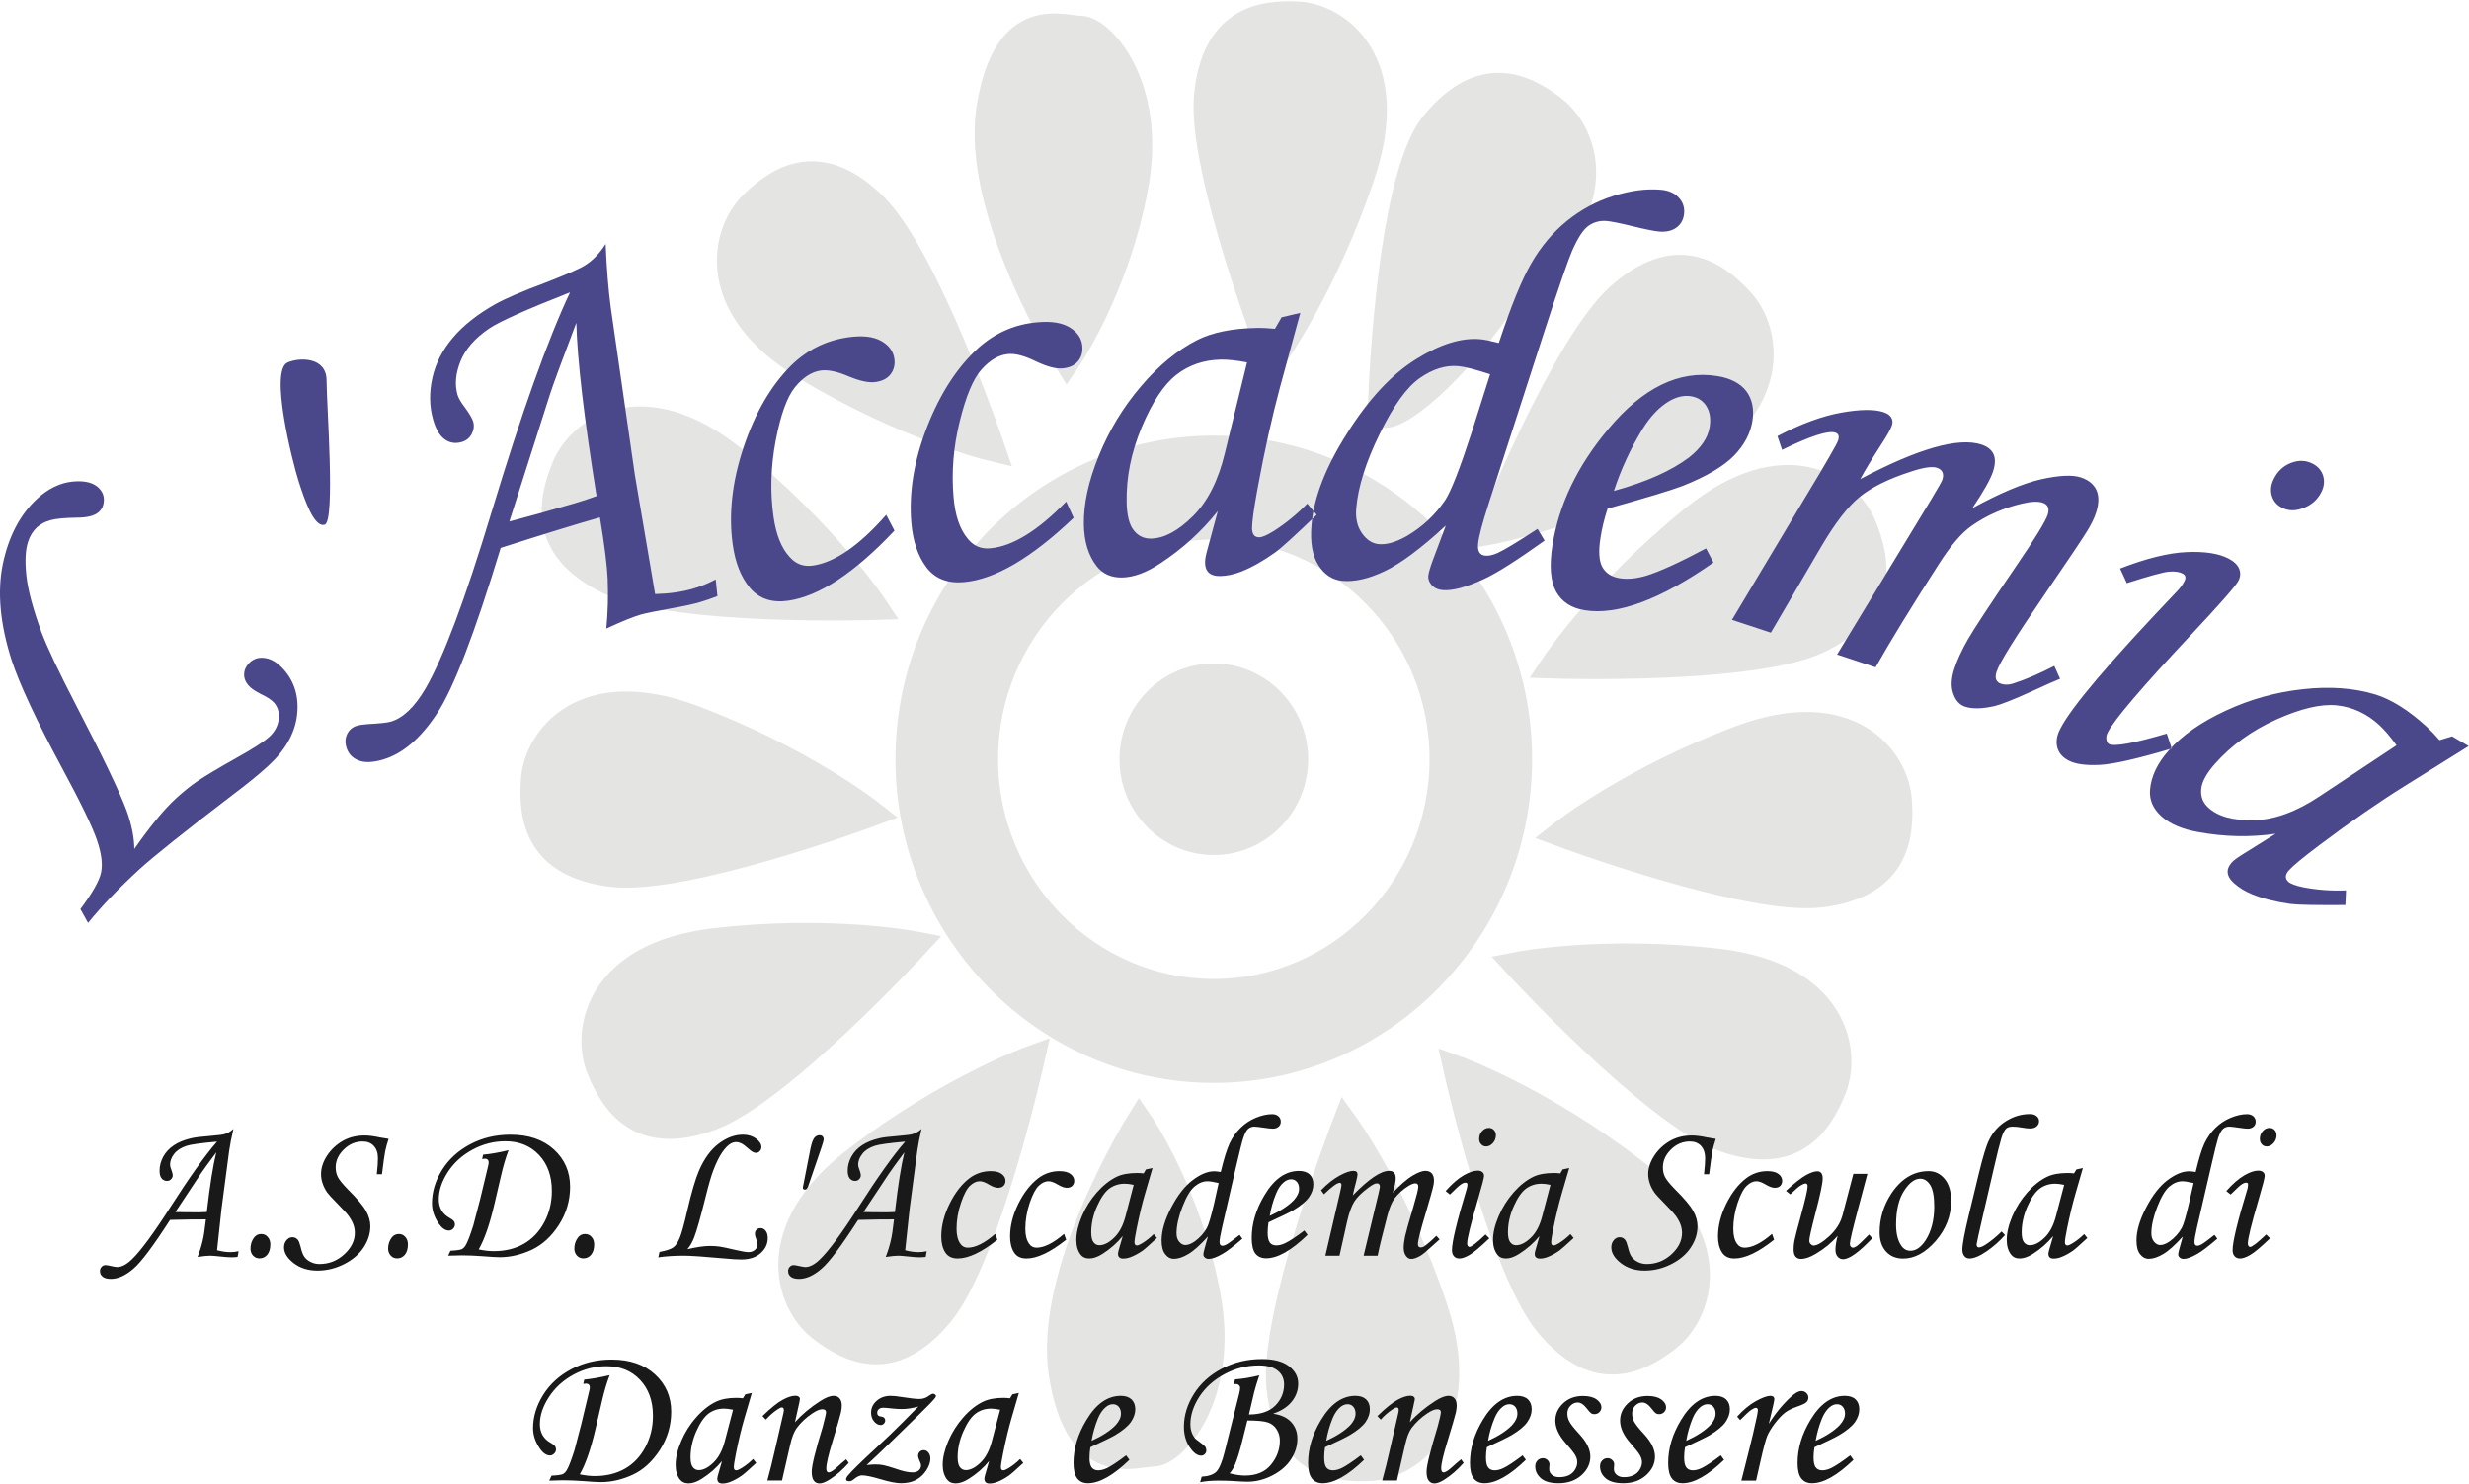
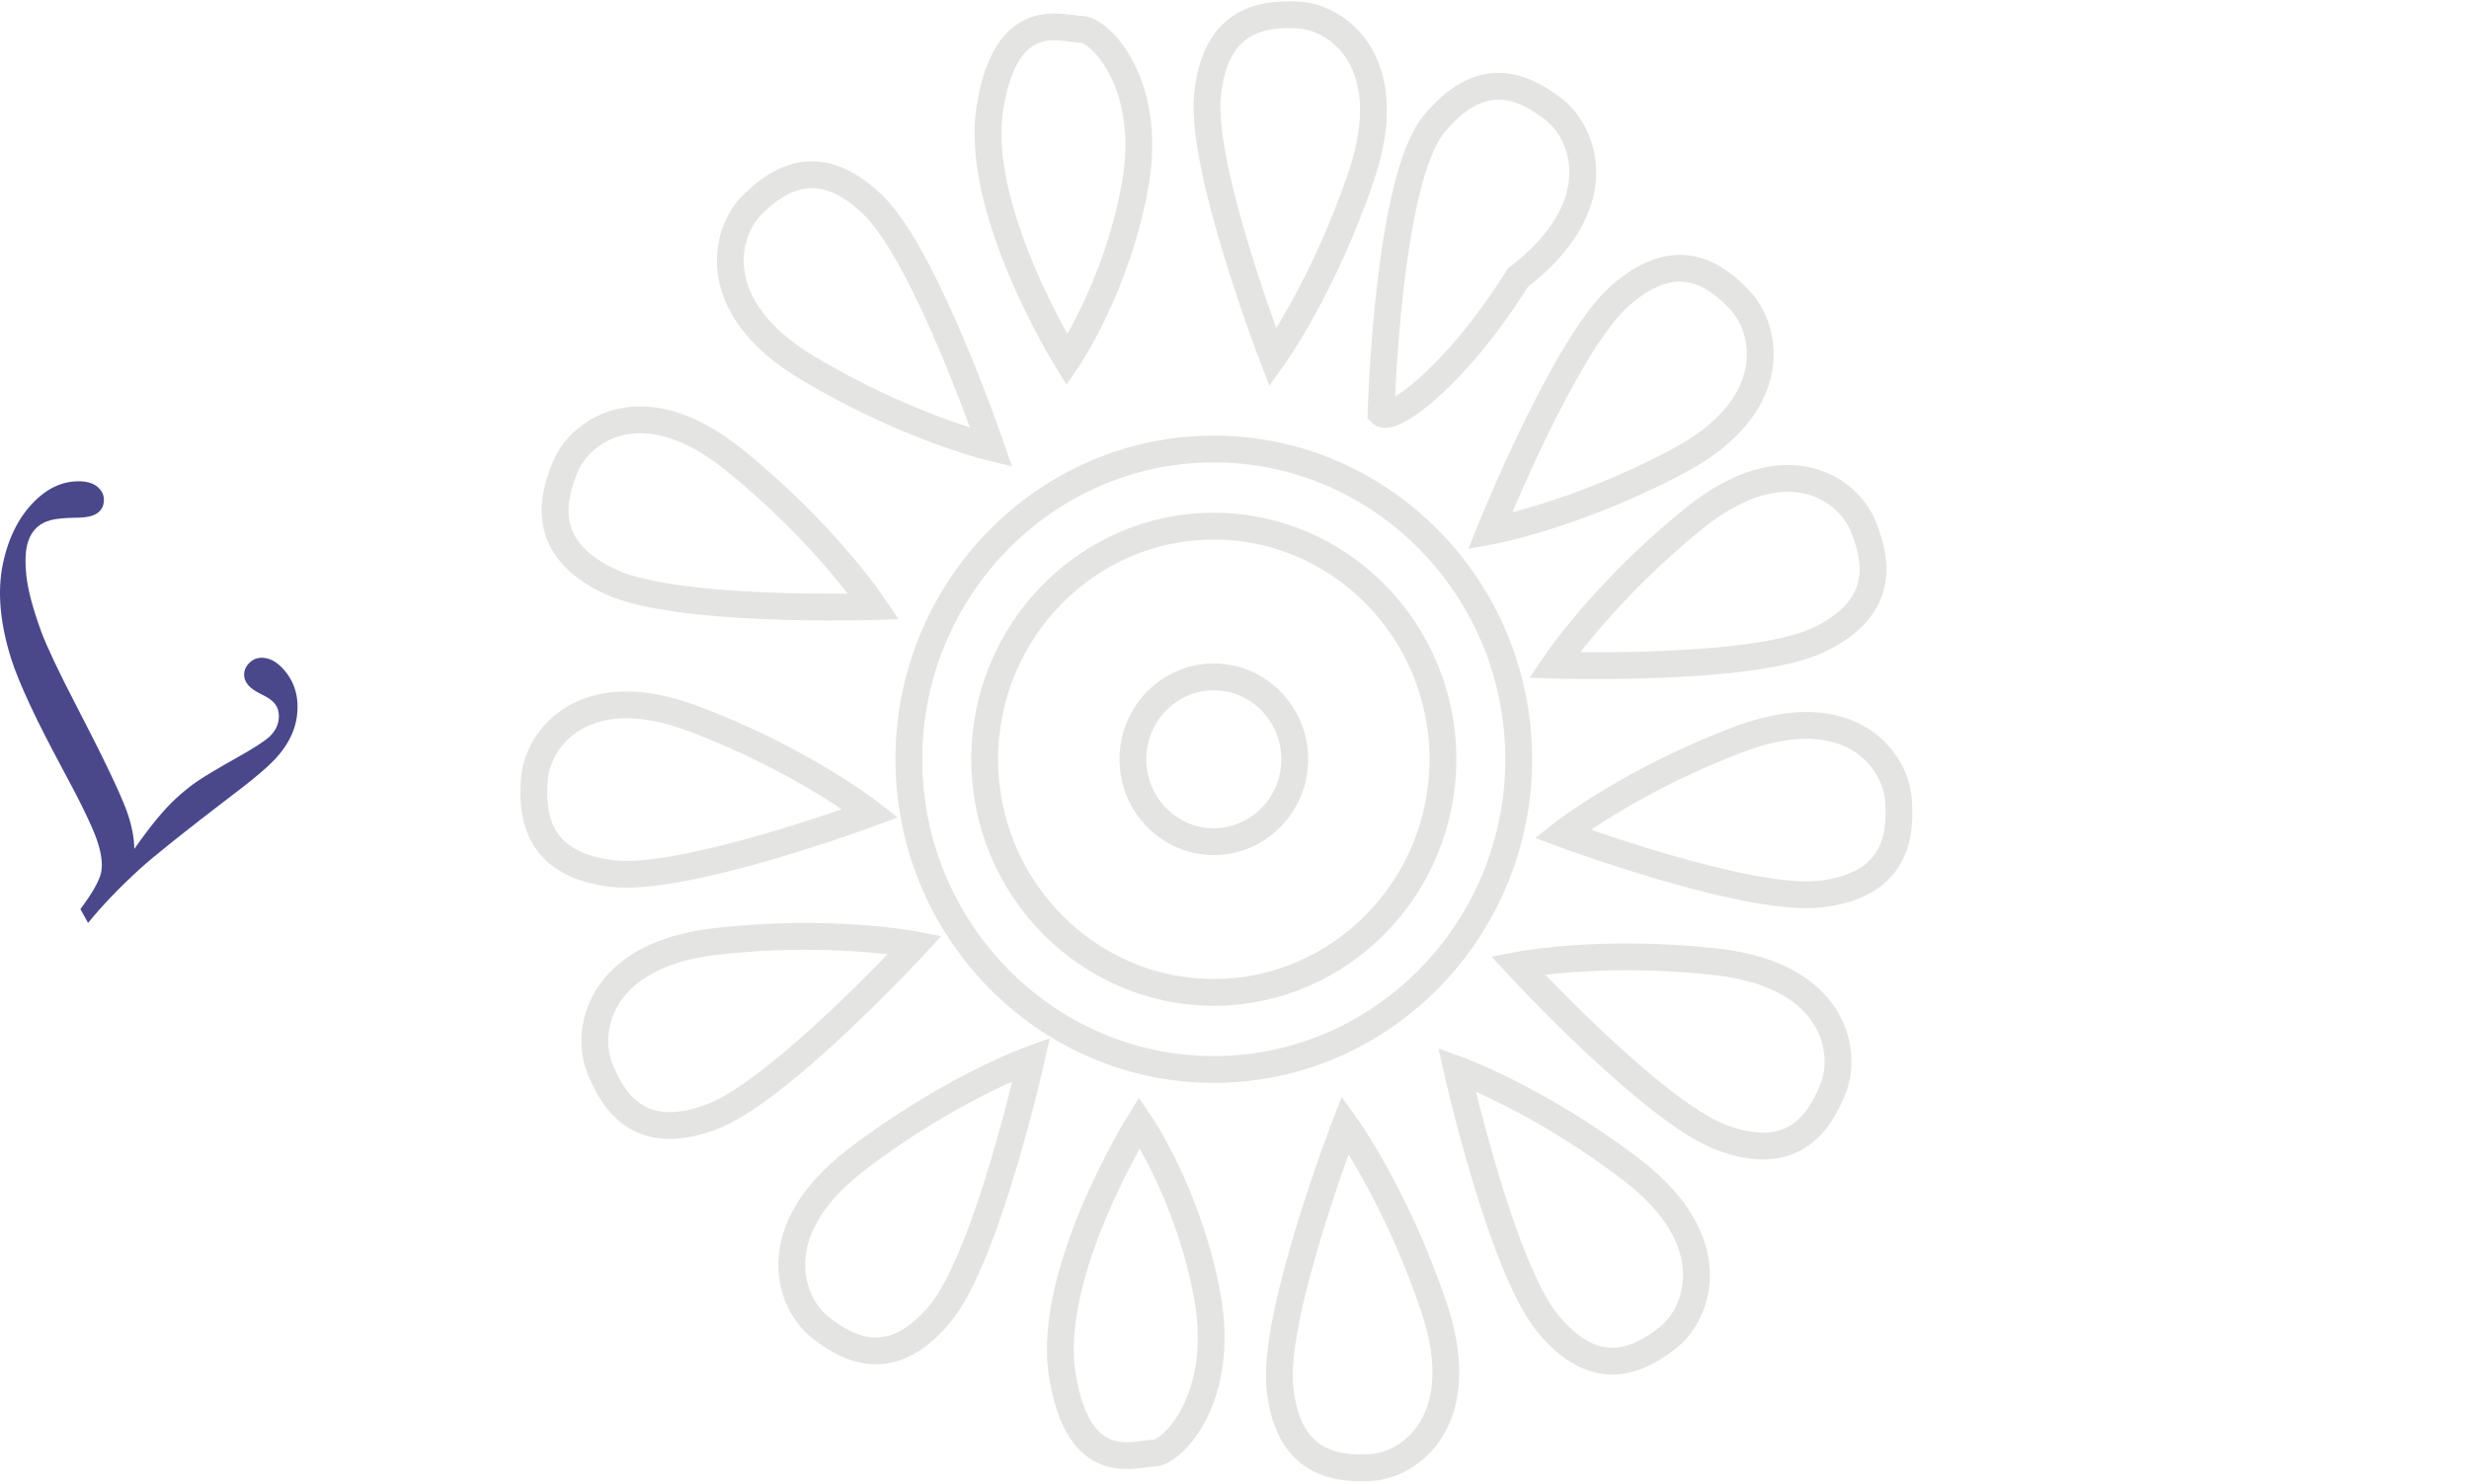
<svg xmlns="http://www.w3.org/2000/svg" width="168" height="101" viewBox="0 0 168 101">
  <g fill="none" fill-rule="evenodd" transform="translate(0 1)">
    <path fill="#4A488B" d="M5.993,61.815 L5.47,60.875 C6.293,59.771 6.768,58.933 6.881,58.373 C6.996,57.814 6.907,57.09 6.605,56.202 C6.305,55.305 5.506,53.643 4.19,51.211 C2.455,47.989 1.324,45.558 0.789,43.926 C0.002,41.465 -0.196,39.282 0.193,37.385 C0.592,35.489 1.374,34.003 2.538,32.934 C3.289,32.25 4.09,31.862 4.948,31.775 C5.801,31.694 6.412,31.857 6.78,32.274 C6.989,32.507 7.085,32.777 7.068,33.085 C7.055,33.392 6.946,33.643 6.728,33.842 C6.441,34.108 5.928,34.235 5.189,34.234 C4.371,34.246 3.78,34.305 3.421,34.409 C3.056,34.511 2.751,34.673 2.517,34.889 C2.241,35.143 2.039,35.471 1.912,35.865 C1.725,36.419 1.693,37.186 1.793,38.168 C1.897,39.15 2.238,40.43 2.819,42.023 C3.223,43.085 4,44.73 5.158,46.963 C6.999,50.508 8.155,52.919 8.627,54.204 C8.952,55.122 9.131,55.98 9.139,56.78 C10.228,55.219 11.169,54.078 11.978,53.338 C12.482,52.875 12.974,52.478 13.455,52.153 C13.941,51.826 14.826,51.292 16.106,50.573 C17.228,49.95 17.971,49.469 18.342,49.131 C18.698,48.798 18.909,48.408 18.963,47.95 C19.012,47.491 18.903,47.115 18.648,46.829 C18.486,46.647 18.199,46.448 17.77,46.247 C17.373,46.048 17.094,45.857 16.928,45.673 C16.697,45.412 16.592,45.137 16.613,44.851 C16.63,44.56 16.764,44.3 17.011,44.075 C17.299,43.81 17.655,43.718 18.082,43.793 C18.507,43.868 18.911,44.124 19.306,44.57 C20.053,45.412 20.356,46.45 20.21,47.687 C20.066,48.917 19.404,50.072 18.237,51.14 C17.66,51.67 16.881,52.311 15.884,53.059 C12.56,55.597 10.428,57.304 9.477,58.173 C8.083,59.451 6.921,60.668 5.993,61.815" />
    <path d="M5.993,61.815 L5.47,60.875 C6.293,59.771 6.768,58.933 6.881,58.373 C6.996,57.814 6.907,57.09 6.605,56.202 C6.305,55.305 5.506,53.643 4.19,51.211 C2.455,47.989 1.324,45.558 0.789,43.926 C0.002,41.465 -0.196,39.282 0.193,37.385 C0.592,35.489 1.374,34.003 2.538,32.934 C3.289,32.25 4.09,31.862 4.948,31.775 C5.801,31.694 6.412,31.857 6.78,32.274 C6.989,32.507 7.085,32.777 7.068,33.085 C7.055,33.392 6.946,33.643 6.728,33.842 C6.441,34.108 5.928,34.235 5.189,34.234 C4.371,34.246 3.78,34.305 3.421,34.409 C3.056,34.511 2.751,34.673 2.517,34.889 C2.241,35.143 2.039,35.471 1.912,35.865 C1.725,36.419 1.693,37.186 1.793,38.168 C1.897,39.15 2.238,40.43 2.819,42.023 C3.223,43.085 4,44.73 5.158,46.963 C6.999,50.508 8.155,52.919 8.627,54.204 C8.952,55.122 9.131,55.98 9.139,56.78 C10.228,55.219 11.169,54.078 11.978,53.338 C12.482,52.875 12.974,52.478 13.455,52.153 C13.941,51.826 14.826,51.292 16.106,50.573 C17.228,49.95 17.971,49.469 18.342,49.131 C18.698,48.798 18.909,48.408 18.963,47.95 C19.012,47.491 18.903,47.115 18.648,46.829 C18.486,46.647 18.199,46.448 17.77,46.247 C17.373,46.048 17.094,45.857 16.928,45.673 C16.697,45.412 16.592,45.137 16.613,44.851 C16.63,44.56 16.764,44.3 17.011,44.075 C17.299,43.81 17.655,43.718 18.082,43.793 C18.507,43.868 18.911,44.124 19.306,44.57 C20.053,45.412 20.356,46.45 20.21,47.687 C20.066,48.917 19.404,50.072 18.237,51.14 C17.66,51.67 16.881,52.311 15.884,53.059 C12.56,55.597 10.428,57.304 9.477,58.173 C8.083,59.451 6.921,60.668 5.993,61.815 Z" />
-     <path fill="#E4E4E3" d="M59.467,40.285 C59.467,40.285 45.965,40.716 41.479,38.569 C36.991,36.426 37.406,33.31 38.465,30.772 C39.525,28.232 43.766,25.299 49.955,30.299 C56.146,35.298 59.467,40.285 59.467,40.285 M105.754,44.27 C105.754,44.27 119.256,44.701 123.74,42.555 C128.229,40.412 127.809,37.298 126.753,34.758 C125.695,32.218 121.455,29.286 115.266,34.282 C109.077,39.282 105.754,44.27 105.754,44.27 M59.234,54.351 C59.234,54.351 46.544,59.058 41.626,58.451 C36.702,57.843 36.141,54.75 36.363,52.002 C36.591,49.253 39.714,45.118 47.131,47.894 C54.546,50.671 59.234,54.351 59.234,54.351 M106.305,55.746 C106.305,55.746 118.993,60.454 123.915,59.847 C128.834,59.239 129.401,56.145 129.171,53.398 C128.948,50.648 125.825,46.515 118.406,49.288 C110.993,52.064 106.305,55.746 106.305,55.746 M62.263,63.301 C62.263,63.301 53.022,73.326 48.359,75.039 C43.699,76.754 41.827,74.252 40.809,71.696 C39.791,69.139 40.748,64.016 48.596,63.09 C56.447,62.166 62.263,63.301 62.263,63.301 M101.374,35.161 C101.374,35.161 106.477,22.433 110.227,19.135 C113.974,15.835 116.598,17.487 118.453,19.505 C120.299,21.521 121.212,26.654 114.203,30.376 C107.203,34.103 101.374,35.161 101.374,35.161 M103.275,64.695 C103.275,64.695 112.518,74.719 117.179,76.437 C121.843,78.148 123.714,75.645 124.73,73.092 C125.747,70.532 124.791,65.409 116.941,64.485 C109.091,63.56 103.275,64.695 103.275,64.695 M67.455,29.464 C67.455,29.464 63.014,16.482 59.441,12.989 C55.867,9.493 53.156,11.004 51.206,12.92 C49.254,14.835 48.082,19.912 54.888,24.003 C61.69,28.094 67.455,29.464 67.455,29.464 M70.176,71.083 C70.176,71.083 67.177,84.486 64.006,88.359 C60.831,92.235 57.972,91.037 55.827,89.355 C53.68,87.67 51.963,82.756 58.276,77.925 C64.596,73.092 70.176,71.083 70.176,71.083 M93.972,27.118 C93.972,27.118 94.393,11.334 97.565,7.456 C100.74,3.581 103.598,4.777 105.742,6.46 C107.889,8.147 109.608,13.06 103.29,17.89 C98.976,24.76 94.641,27.8 93.972,27.118 M99.131,71.778 C99.131,71.778 102.132,85.18 105.303,89.057 C108.476,92.93 111.333,91.736 113.481,90.053 C115.63,88.366 117.343,83.455 111.029,78.621 C104.715,73.79 99.131,71.778 99.131,71.778 M86.614,23.344 C86.614,23.344 81.682,10.549 82.158,5.527 C82.636,0.506 85.658,-0.14 88.364,0.022 C91.069,0.182 95.205,3.26 92.661,10.872 C90.115,18.485 86.614,23.344 86.614,23.344 M91.536,75.556 C91.536,75.556 86.607,88.35 87.082,93.371 C87.559,98.392 90.581,99.043 93.287,98.88 C95.991,98.716 100.13,95.638 97.588,88.028 C95.04,80.415 91.536,75.556 91.536,75.556 M72.608,23.507 C72.608,23.507 66.243,13.302 67.358,6.337 C68.471,-0.626 72.291,0.993 73.564,0.993 C74.839,0.993 78.498,4.715 77.223,11.683 C75.951,18.647 72.608,23.507 72.608,23.507 M77.532,75.395 C77.532,75.395 71.167,85.598 72.282,92.562 C73.393,99.528 77.214,97.906 78.489,97.906 C79.761,97.906 83.42,94.182 82.148,87.219 C80.875,80.251 77.532,75.395 77.532,75.395 M82.59,29.559 C94.016,29.559 103.338,39.046 103.338,50.674 C103.338,62.303 94.016,71.79 82.59,71.79 C71.165,71.79 61.842,62.303 61.842,50.674 C61.842,39.046 71.165,29.559 82.59,29.559 M82.59,34.809 C91.183,34.809 98.183,41.938 98.183,50.674 C98.183,59.413 91.183,66.541 82.59,66.541 C74.003,66.541 67.001,59.413 67.001,50.674 C67.001,41.938 74.003,34.809 82.59,34.809 M82.59,45.067 C85.624,45.067 88.101,47.586 88.101,50.674 C88.101,53.763 85.624,56.283 82.59,56.283 C79.556,56.283 77.085,53.763 77.085,50.674 C77.085,47.586 79.556,45.067 82.59,45.067" />
    <path stroke="#E4E4E3" stroke-width="1.824" d="M59.467,40.285 C59.467,40.285 45.965,40.716 41.479,38.569 C36.991,36.426 37.406,33.31 38.465,30.772 C39.525,28.232 43.766,25.299 49.955,30.299 C56.146,35.298 59.467,40.285 59.467,40.285 Z M105.754,44.27 C105.754,44.27 119.256,44.701 123.74,42.555 C128.229,40.412 127.809,37.298 126.753,34.758 C125.695,32.218 121.455,29.286 115.266,34.282 C109.077,39.282 105.754,44.27 105.754,44.27 Z M59.234,54.351 C59.234,54.351 46.544,59.058 41.626,58.451 C36.702,57.843 36.141,54.75 36.363,52.002 C36.591,49.253 39.714,45.118 47.131,47.894 C54.546,50.671 59.234,54.351 59.234,54.351 Z M106.305,55.746 C106.305,55.746 118.993,60.454 123.915,59.847 C128.834,59.239 129.401,56.145 129.171,53.398 C128.948,50.648 125.825,46.515 118.406,49.288 C110.993,52.064 106.305,55.746 106.305,55.746 Z M62.263,63.301 C62.263,63.301 53.022,73.326 48.359,75.039 C43.699,76.754 41.827,74.252 40.809,71.696 C39.791,69.139 40.748,64.016 48.596,63.09 C56.447,62.166 62.263,63.301 62.263,63.301 Z M101.374,35.161 C101.374,35.161 106.477,22.433 110.227,19.135 C113.974,15.835 116.598,17.487 118.453,19.505 C120.299,21.521 121.212,26.654 114.203,30.376 C107.203,34.103 101.374,35.161 101.374,35.161 Z M103.275,64.695 C103.275,64.695 112.518,74.719 117.179,76.437 C121.843,78.148 123.714,75.645 124.73,73.092 C125.747,70.532 124.791,65.409 116.941,64.485 C109.091,63.56 103.275,64.695 103.275,64.695 Z M67.455,29.464 C67.455,29.464 63.014,16.482 59.441,12.989 C55.867,9.493 53.156,11.004 51.206,12.92 C49.254,14.835 48.082,19.912 54.888,24.003 C61.69,28.094 67.455,29.464 67.455,29.464 Z M70.176,71.083 C70.176,71.083 67.177,84.486 64.006,88.359 C60.831,92.235 57.972,91.037 55.827,89.355 C53.68,87.67 51.963,82.756 58.276,77.925 C64.596,73.092 70.176,71.083 70.176,71.083 Z M93.972,27.118 C93.972,27.118 94.393,11.334 97.565,7.456 C100.74,3.581 103.598,4.777 105.742,6.46 C107.889,8.147 109.608,13.06 103.29,17.89 C98.976,24.76 94.641,27.8 93.972,27.118 Z M99.131,71.778 C99.131,71.778 102.132,85.18 105.303,89.057 C108.476,92.93 111.333,91.736 113.481,90.053 C115.63,88.366 117.343,83.455 111.029,78.621 C104.715,73.79 99.131,71.778 99.131,71.778 Z M86.614,23.344 C86.614,23.344 81.682,10.549 82.158,5.527 C82.636,0.506 85.658,-0.14 88.364,0.022 C91.069,0.182 95.205,3.26 92.661,10.872 C90.115,18.485 86.614,23.344 86.614,23.344 Z M91.536,75.556 C91.536,75.556 86.607,88.35 87.082,93.371 C87.559,98.392 90.581,99.043 93.287,98.88 C95.991,98.716 100.13,95.638 97.588,88.028 C95.04,80.415 91.536,75.556 91.536,75.556 Z M72.608,23.507 C72.608,23.507 66.243,13.302 67.358,6.337 C68.471,-0.626 72.291,0.993 73.564,0.993 C74.839,0.993 78.498,4.715 77.223,11.683 C75.951,18.647 72.608,23.507 72.608,23.507 Z M77.532,75.395 C77.532,75.395 71.167,85.598 72.282,92.562 C73.393,99.528 77.214,97.906 78.489,97.906 C79.761,97.906 83.42,94.182 82.148,87.219 C80.875,80.251 77.532,75.395 77.532,75.395 Z M82.59,29.559 C94.016,29.559 103.338,39.046 103.338,50.674 C103.338,62.303 94.016,71.79 82.59,71.79 C71.165,71.79 61.842,62.303 61.842,50.674 C61.842,39.046 71.165,29.559 82.59,29.559 Z M82.59,34.809 C91.183,34.809 98.183,41.938 98.183,50.674 C98.183,59.413 91.183,66.541 82.59,66.541 C74.003,66.541 67.001,59.413 67.001,50.674 C67.001,41.938 74.003,34.809 82.59,34.809 Z M82.59,45.067 C85.624,45.067 88.101,47.586 88.101,50.674 C88.101,53.763 85.624,56.283 82.59,56.283 C79.556,56.283 77.085,53.763 77.085,50.674 C77.085,47.586 79.556,45.067 82.59,45.067 Z" />
-     <path fill="#4A488B" d="M163.069,49.726 C162.646,49.139 162.256,48.681 161.902,48.354 C161.036,47.56 160.065,47.116 158.993,47.006 C157.918,46.899 156.548,47.226 154.879,47.975 C153.209,48.727 151.828,49.729 150.716,50.982 C150.129,51.648 149.811,52.229 149.777,52.723 C149.735,53.222 149.897,53.634 150.255,53.96 C150.912,54.569 151.948,54.855 153.358,54.824 C154.76,54.794 156.247,54.251 157.813,53.208 L163.069,49.726 Z M166.85,49.116 L167.981,49.779 L163.61,52.506 C161.872,53.589 159.954,54.917 157.859,56.491 C156.72,57.344 156.019,57.928 155.751,58.229 C155.479,58.532 155.467,58.792 155.707,59.014 C155.862,59.152 156.196,59.28 156.718,59.387 C157.639,59.565 158.604,59.642 159.63,59.602 L159.587,60.597 C157.588,60.609 156.341,60.589 155.841,60.522 C154.845,60.381 153.978,60.167 153.234,59.861 C152.752,59.664 152.329,59.403 151.983,59.087 C151.731,58.857 151.6,58.626 151.58,58.398 C151.556,58.162 151.65,57.937 151.848,57.709 C151.977,57.566 152.194,57.402 152.495,57.212 L154.839,55.746 C153.117,55.994 151.366,55.959 149.582,55.632 C148.478,55.439 147.633,55.074 147.046,54.537 C146.491,54.024 146.241,53.436 146.296,52.758 C146.369,51.844 146.786,50.959 147.56,50.086 C148.478,49.046 149.771,48.149 151.444,47.37 C153.112,46.593 154.866,46.105 156.701,45.907 C158.529,45.703 160.17,45.826 161.615,46.261 C162.72,46.602 163.884,47.334 165.106,48.45 C165.416,48.735 165.708,49.041 165.995,49.376 L166.85,49.116 Z M144.717,38.689 L144.257,37.695 C146.053,36.998 147.563,36.629 148.787,36.577 C150.011,36.522 150.966,36.668 151.633,37.014 C152.002,37.203 152.241,37.436 152.355,37.699 C152.469,37.97 152.456,38.241 152.313,38.526 C152.145,38.862 151.048,40.115 149.019,42.277 C145.713,45.807 143.842,48.004 143.414,48.856 C143.331,49.024 143.299,49.184 143.331,49.335 C143.351,49.49 143.413,49.589 143.503,49.637 C143.868,49.827 145.183,49.592 147.435,48.926 L147.775,49.943 C145.438,50.641 143.801,51.011 142.86,51.06 C141.916,51.102 141.222,51.006 140.76,50.766 C140.351,50.554 140.097,50.264 139.988,49.884 C139.884,49.502 139.942,49.081 140.176,48.624 C140.909,47.155 143.573,44.019 148.162,39.211 C148.375,38.982 148.534,38.762 148.638,38.55 C148.758,38.317 148.714,38.144 148.504,38.032 C148.273,37.914 147.963,37.876 147.578,37.908 C147.188,37.942 146.233,38.204 144.717,38.689 L144.717,38.689 Z M157.372,30.562 C157.725,30.745 157.959,31.018 158.073,31.38 C158.182,31.74 158.143,32.113 157.957,32.488 C157.699,33.003 157.287,33.367 156.738,33.575 C156.192,33.792 155.698,33.779 155.266,33.551 C154.915,33.37 154.69,33.1 154.582,32.736 C154.474,32.368 154.521,31.988 154.721,31.588 C154.985,31.06 155.381,30.695 155.897,30.503 C156.42,30.302 156.913,30.325 157.372,30.562 L157.372,30.562 Z M121.257,29.617 L120.943,28.682 C122.558,27.838 124.009,27.311 125.294,27.083 C126.582,26.857 127.531,26.844 128.158,27.051 C128.419,27.137 128.597,27.261 128.685,27.417 C128.783,27.57 128.796,27.753 128.732,27.951 C128.651,28.203 128.399,28.649 127.972,29.304 C127.353,30.26 126.894,31.025 126.582,31.605 C130.515,29.527 133.262,28.741 134.834,29.258 C135.237,29.393 135.506,29.611 135.644,29.902 C135.78,30.197 135.774,30.589 135.617,31.079 C135.45,31.605 134.978,32.442 134.206,33.585 C136.085,32.561 137.641,31.904 138.875,31.622 C140.102,31.349 141.012,31.302 141.59,31.494 C142.107,31.665 142.455,31.951 142.644,32.346 C142.828,32.741 142.828,33.251 142.631,33.874 C142.512,34.252 142.304,34.672 142.016,35.145 C141.727,35.624 140.775,37.041 139.164,39.4 C137.156,42.328 136.052,44.098 135.853,44.725 C135.716,45.158 135.821,45.426 136.163,45.54 C136.399,45.617 136.65,45.613 136.919,45.542 C137.816,45.257 138.773,44.846 139.782,44.323 L140.176,45.2 C139.849,45.332 139.219,45.605 138.294,46.032 C137.024,46.609 136.16,46.95 135.722,47.054 C134.873,47.247 134.2,47.26 133.709,47.096 C133.338,46.973 133.069,46.68 132.909,46.213 C132.742,45.755 132.763,45.194 132.97,44.547 C133.164,43.944 133.475,43.266 133.903,42.516 C134.334,41.764 135.424,40.115 137.156,37.574 C138.463,35.665 139.183,34.484 139.332,34.03 C139.468,33.607 139.35,33.335 138.981,33.212 C138.669,33.11 138.213,33.129 137.594,33.274 C136.331,33.57 135.183,34.071 134.17,34.779 C133.47,35.264 132.707,36.159 131.889,37.451 C130.075,40.277 128.651,42.593 127.622,44.416 L125.002,43.547 L131.416,32.975 C131.875,32.211 132.126,31.771 132.168,31.641 C132.231,31.442 132.231,31.273 132.168,31.137 C132.103,30.995 131.983,30.898 131.793,30.837 C131.464,30.728 130.858,30.817 129.989,31.11 C128.486,31.595 127.336,32.172 126.535,32.821 C125.732,33.478 124.866,34.598 123.938,36.177 L120.495,42.059 L117.85,41.187 L122.799,32.912 C124.245,30.52 124.997,29.214 125.07,28.982 C125.162,28.694 125.104,28.517 124.882,28.443 C124.401,28.285 123.188,28.673 121.257,29.617 L121.257,29.617 Z M109.816,32.411 C112.018,31.803 113.718,31.045 114.93,30.132 C115.744,29.488 116.215,28.796 116.331,28.057 C116.42,27.499 116.345,27.029 116.11,26.647 C115.872,26.268 115.525,26.042 115.059,25.968 C114.588,25.892 114.101,26.002 113.592,26.292 C112.921,26.682 112.298,27.326 111.738,28.24 C110.928,29.57 110.286,30.963 109.816,32.411 L109.816,32.411 Z M116.085,36.324 L116.589,37.285 C112.976,39.813 110.061,40.891 107.82,40.53 C106.909,40.385 106.27,39.959 105.88,39.261 C105.501,38.558 105.416,37.513 105.63,36.135 C106.065,33.347 107.327,30.712 109.418,28.221 C111.773,25.391 114.249,24.178 116.849,24.596 C117.752,24.742 118.412,25.088 118.825,25.623 C119.23,26.169 119.367,26.84 119.242,27.646 C119.11,28.493 118.697,29.277 117.994,30.007 C117.29,30.732 116.131,31.418 114.507,32.067 C113.701,32.375 111.987,32.891 109.386,33.618 C109.161,34.305 109.001,34.962 108.903,35.602 C108.758,36.53 108.802,37.192 109.033,37.602 C109.266,38.016 109.655,38.264 110.204,38.354 C110.727,38.438 111.326,38.386 112.003,38.186 C112.904,37.914 114.271,37.292 116.085,36.324 L116.085,36.324 Z M101.394,24.471 C100.378,24.144 99.662,23.957 99.23,23.92 C98.376,23.843 97.498,24.11 96.614,24.729 C95.728,25.341 94.813,26.606 93.882,28.521 C92.942,30.437 92.408,32.13 92.285,33.599 C92.225,34.266 92.35,34.831 92.669,35.287 C92.991,35.751 93.376,35.993 93.823,36.035 C94.364,36.081 95.006,35.895 95.742,35.473 C96.803,34.844 97.663,34.032 98.333,33.043 C98.742,32.422 99.347,30.858 100.163,28.352 L101.394,24.471 Z M104.622,34.996 L105.1,35.793 C103.242,37.123 101.873,37.991 100.997,38.4 C99.773,38.969 98.827,39.221 98.161,39.161 C97.848,39.136 97.606,39.026 97.423,38.826 C97.247,38.634 97.166,38.425 97.185,38.204 C97.206,37.981 97.311,37.618 97.498,37.117 L98.377,34.772 C96.689,36.33 95.301,37.362 94.213,37.876 C93.131,38.39 92.176,38.607 91.349,38.534 C90.669,38.476 90.119,38.114 89.709,37.469 C89.293,36.815 89.138,35.893 89.24,34.72 C89.398,32.849 90.213,30.763 91.684,28.454 C93.143,26.147 94.698,24.479 96.344,23.453 C97.983,22.427 99.44,21.973 100.723,22.089 C101.006,22.112 101.422,22.198 101.985,22.343 C102.811,19.837 103.553,18.019 104.209,16.892 C104.864,15.766 105.662,14.815 106.617,14.04 C107.571,13.267 108.627,12.695 109.795,12.331 C110.959,11.968 112.037,11.827 113.023,11.915 C113.534,11.96 113.937,12.138 114.22,12.443 C114.507,12.743 114.629,13.102 114.594,13.524 C114.556,13.93 114.39,14.251 114.086,14.479 C113.781,14.711 113.379,14.802 112.89,14.761 C112.566,14.732 111.971,14.612 111.11,14.405 C110.243,14.192 109.649,14.072 109.325,14.044 C108.875,14.004 108.466,14.109 108.098,14.363 C107.733,14.613 107.355,15.196 106.963,16.096 C106.712,16.669 106.074,18.509 105.063,21.621 L101.295,33.274 C100.854,34.648 100.612,35.562 100.574,36.025 C100.531,36.522 100.693,36.788 101.07,36.822 C101.298,36.843 101.581,36.781 101.906,36.637 C102.364,36.427 103.27,35.879 104.622,34.996 L104.622,34.996 Z M84.853,23.666 C84.144,23.532 83.556,23.468 83.076,23.475 C81.909,23.497 80.902,23.844 80.045,24.509 C79.187,25.179 78.406,26.366 77.688,28.071 C76.974,29.78 76.63,31.472 76.661,33.158 C76.676,34.056 76.833,34.699 77.136,35.085 C77.44,35.478 77.838,35.667 78.314,35.658 C79.209,35.643 80.155,35.138 81.166,34.136 C82.171,33.139 82.894,31.711 83.338,29.862 L84.853,23.666 Z M87.203,20.595 L88.478,20.295 L87.105,25.325 C86.565,27.321 86.052,29.625 85.573,32.229 C85.311,33.645 85.19,34.559 85.193,34.962 C85.204,35.376 85.364,35.573 85.688,35.568 C85.896,35.564 86.223,35.422 86.676,35.138 C87.47,34.633 88.23,34.017 88.954,33.276 L89.589,34.035 C88.136,35.43 87.207,36.283 86.792,36.582 C85.976,37.168 85.193,37.614 84.453,37.905 C83.964,38.094 83.482,38.199 83.018,38.207 C82.68,38.213 82.423,38.135 82.258,37.984 C82.083,37.826 81.999,37.597 81.997,37.292 C81.992,37.097 82.04,36.827 82.135,36.48 L82.864,33.784 C81.771,35.158 80.467,36.35 78.947,37.347 C78.01,37.97 77.145,38.289 76.357,38.305 C75.609,38.319 75.026,38.057 74.614,37.525 C74.058,36.807 73.769,35.867 73.749,34.695 C73.726,33.298 74.066,31.74 74.769,30.013 C75.469,28.287 76.425,26.711 77.634,25.294 C78.834,23.876 80.117,22.828 81.463,22.142 C82.504,21.623 83.843,21.351 85.484,21.321 C85.902,21.313 86.319,21.334 86.751,21.378 L87.203,20.595 Z M72.547,33.137 L73.054,34.243 C70.196,36.969 67.705,38.432 65.594,38.619 C64.47,38.719 63.62,38.383 63.038,37.615 C62.458,36.848 62.119,35.839 62.01,34.593 C61.835,32.522 62.191,30.336 63.086,28.046 C63.981,25.762 65.15,23.965 66.595,22.658 C67.734,21.649 69.06,21.069 70.58,20.936 C71.54,20.849 72.274,20.966 72.8,21.292 C73.321,21.618 73.605,22.04 73.646,22.566 C73.683,22.973 73.579,23.315 73.344,23.594 C73.109,23.871 72.764,24.033 72.293,24.073 C71.843,24.114 71.247,23.954 70.501,23.602 C69.727,23.22 69.099,23.051 68.603,23.095 C67.975,23.15 67.367,23.501 66.795,24.136 C66.219,24.776 65.723,25.965 65.299,27.697 C64.873,29.426 64.735,31.137 64.884,32.832 C64.987,34.075 65.309,35.02 65.844,35.659 C66.241,36.159 66.749,36.378 67.384,36.318 C68.888,36.187 70.617,35.126 72.547,33.137 L72.547,33.137 Z M60.302,34.041 L60.864,35.115 C58.147,37.993 55.735,39.583 53.636,39.884 C52.52,40.044 51.656,39.751 51.033,39.017 C50.413,38.279 50.026,37.292 49.855,36.052 C49.571,33.994 49.814,31.791 50.588,29.461 C51.366,27.128 52.44,25.272 53.816,23.891 C54.903,22.822 56.198,22.174 57.708,21.957 C58.661,21.821 59.4,21.9 59.944,22.195 C60.48,22.493 60.785,22.899 60.857,23.421 C60.91,23.829 60.823,24.174 60.604,24.465 C60.382,24.757 60.047,24.934 59.58,24.999 C59.134,25.066 58.529,24.941 57.769,24.626 C56.973,24.283 56.334,24.15 55.843,24.219 C55.219,24.309 54.632,24.693 54.092,25.356 C53.549,26.026 53.116,27.239 52.781,28.99 C52.448,30.741 52.395,32.46 52.629,34.142 C52.803,35.38 53.167,36.306 53.735,36.913 C54.156,37.391 54.677,37.583 55.307,37.493 C56.805,37.279 58.471,36.127 60.302,34.041 L60.302,34.041 Z M40.592,32.763 C39.743,27.446 39.281,23.518 39.214,20.971 C38.235,23.558 37.63,25.187 37.417,25.854 L34.658,34.495 C35.701,34.227 37.179,33.816 39.099,33.256 C39.568,33.121 40.067,32.955 40.592,32.763 L40.592,32.763 Z M48.7,38.435 L48.817,39.575 C48.377,39.742 47.998,39.875 47.66,39.974 C47.175,40.115 46.576,40.247 45.867,40.37 C44.665,40.587 43.908,40.738 43.596,40.83 C43.076,40.98 42.293,41.301 41.256,41.78 C41.363,40.683 41.395,39.547 41.347,38.386 C41.312,37.553 41.144,36.162 40.821,34.216 C39.358,34.627 37.112,35.318 34.07,36.29 C32.294,42.127 30.849,45.889 29.725,47.579 C28.607,49.274 27.378,50.313 26.052,50.699 C25.352,50.903 24.798,50.92 24.376,50.749 C23.954,50.575 23.684,50.273 23.564,49.843 C23.469,49.51 23.496,49.209 23.633,48.935 C23.768,48.666 23.993,48.482 24.285,48.395 C24.462,48.343 24.711,48.305 25.029,48.284 C25.825,48.239 26.346,48.189 26.593,48.114 C27.427,47.872 28.211,47.122 28.952,45.86 C30.147,43.812 31.647,39.813 33.445,33.861 C35.483,27.125 37.262,22.135 38.787,18.899 C35.795,20.073 33.952,20.897 33.265,21.373 C32.316,22.02 31.672,22.755 31.339,23.576 C31.003,24.405 30.933,25.16 31.129,25.862 C31.192,26.09 31.369,26.39 31.65,26.754 C31.953,27.174 32.14,27.49 32.2,27.706 C32.277,27.984 32.241,28.26 32.094,28.541 C31.943,28.819 31.718,28.997 31.416,29.084 C30.988,29.208 30.608,29.147 30.262,28.901 C29.915,28.652 29.649,28.203 29.468,27.553 C29.212,26.644 29.202,25.696 29.424,24.704 C29.647,23.713 30.117,22.804 30.827,21.973 C31.53,21.144 32.495,20.38 33.716,19.694 C34.348,19.339 35.483,18.844 37.146,18.227 C38.579,17.665 39.465,17.282 39.807,17.056 C40.339,16.725 40.81,16.237 41.21,15.6 C41.28,17.263 41.395,18.705 41.558,19.919 L43.198,31.323 L44.576,39.434 C45.568,39.406 46.421,39.282 47.161,39.064 C47.645,38.925 48.161,38.719 48.7,38.435 L48.7,38.435 Z" />
    <path d="M163.069,49.726 C162.646,49.139 162.256,48.681 161.902,48.354 C161.036,47.56 160.065,47.116 158.993,47.006 C157.918,46.899 156.548,47.226 154.879,47.975 C153.209,48.727 151.828,49.729 150.716,50.982 C150.129,51.648 149.811,52.229 149.777,52.723 C149.735,53.222 149.897,53.634 150.255,53.96 C150.912,54.569 151.948,54.855 153.358,54.824 C154.76,54.794 156.247,54.251 157.813,53.208 L163.069,49.726 Z M166.85,49.116 L167.981,49.779 L163.61,52.506 C161.872,53.589 159.954,54.917 157.859,56.491 C156.72,57.344 156.019,57.928 155.751,58.229 C155.479,58.532 155.467,58.792 155.707,59.014 C155.862,59.152 156.196,59.28 156.718,59.387 C157.639,59.565 158.604,59.642 159.63,59.602 L159.587,60.597 C157.588,60.609 156.341,60.589 155.841,60.522 C154.845,60.381 153.978,60.167 153.234,59.861 C152.752,59.664 152.329,59.403 151.983,59.087 C151.731,58.857 151.6,58.626 151.58,58.398 C151.556,58.162 151.65,57.937 151.848,57.709 C151.977,57.566 152.194,57.402 152.495,57.212 L154.839,55.746 C153.117,55.994 151.366,55.959 149.582,55.632 C148.478,55.439 147.633,55.074 147.046,54.537 C146.491,54.024 146.241,53.436 146.296,52.758 C146.369,51.844 146.786,50.959 147.56,50.086 C148.478,49.046 149.771,48.149 151.444,47.37 C153.112,46.593 154.866,46.105 156.701,45.907 C158.529,45.703 160.17,45.826 161.615,46.261 C162.72,46.602 163.884,47.334 165.106,48.45 C165.416,48.735 165.708,49.041 165.995,49.376 L166.85,49.116 Z M144.717,38.689 L144.257,37.695 C146.053,36.998 147.563,36.629 148.787,36.577 C150.011,36.522 150.966,36.668 151.633,37.014 C152.002,37.203 152.241,37.436 152.355,37.699 C152.469,37.97 152.456,38.241 152.313,38.526 C152.145,38.862 151.048,40.115 149.019,42.277 C145.713,45.807 143.842,48.004 143.414,48.856 C143.331,49.024 143.299,49.184 143.331,49.335 C143.351,49.49 143.413,49.589 143.503,49.637 C143.868,49.827 145.183,49.592 147.435,48.926 L147.775,49.943 C145.438,50.641 143.801,51.011 142.86,51.06 C141.916,51.102 141.222,51.006 140.76,50.766 C140.351,50.554 140.097,50.264 139.988,49.884 C139.884,49.502 139.942,49.081 140.176,48.624 C140.909,47.155 143.573,44.019 148.162,39.211 C148.375,38.982 148.534,38.762 148.638,38.55 C148.758,38.317 148.714,38.144 148.504,38.032 C148.273,37.914 147.963,37.876 147.578,37.908 C147.188,37.942 146.233,38.204 144.717,38.689 Z M157.372,30.562 C157.725,30.745 157.959,31.018 158.073,31.38 C158.182,31.74 158.143,32.113 157.957,32.488 C157.699,33.003 157.287,33.367 156.738,33.575 C156.192,33.792 155.698,33.779 155.266,33.551 C154.915,33.37 154.69,33.1 154.582,32.736 C154.474,32.368 154.521,31.988 154.721,31.588 C154.985,31.06 155.381,30.695 155.897,30.503 C156.42,30.302 156.913,30.325 157.372,30.562 Z M121.257,29.617 L120.943,28.682 C122.558,27.838 124.009,27.311 125.294,27.083 C126.582,26.857 127.531,26.844 128.158,27.051 C128.419,27.137 128.597,27.261 128.685,27.417 C128.783,27.57 128.796,27.753 128.732,27.951 C128.651,28.203 128.399,28.649 127.972,29.304 C127.353,30.26 126.894,31.025 126.582,31.605 C130.515,29.527 133.262,28.741 134.834,29.258 C135.237,29.393 135.506,29.611 135.644,29.902 C135.78,30.197 135.774,30.589 135.617,31.079 C135.45,31.605 134.978,32.442 134.206,33.585 C136.085,32.561 137.641,31.904 138.875,31.622 C140.102,31.349 141.012,31.302 141.59,31.494 C142.107,31.665 142.455,31.951 142.644,32.346 C142.828,32.741 142.828,33.251 142.631,33.874 C142.512,34.252 142.304,34.672 142.016,35.145 C141.727,35.624 140.775,37.041 139.164,39.4 C137.156,42.328 136.052,44.098 135.853,44.725 C135.716,45.158 135.821,45.426 136.163,45.54 C136.399,45.617 136.65,45.613 136.919,45.542 C137.816,45.257 138.773,44.846 139.782,44.323 L140.176,45.2 C139.849,45.332 139.219,45.605 138.294,46.032 C137.024,46.609 136.16,46.95 135.722,47.054 C134.873,47.247 134.2,47.26 133.709,47.096 C133.338,46.973 133.069,46.68 132.909,46.213 C132.742,45.755 132.763,45.194 132.97,44.547 C133.164,43.944 133.475,43.266 133.903,42.516 C134.334,41.764 135.424,40.115 137.156,37.574 C138.463,35.665 139.183,34.484 139.332,34.03 C139.468,33.607 139.35,33.335 138.981,33.212 C138.669,33.11 138.213,33.129 137.594,33.274 C136.331,33.57 135.183,34.071 134.17,34.779 C133.47,35.264 132.707,36.159 131.889,37.451 C130.075,40.277 128.651,42.593 127.622,44.416 L125.002,43.547 L131.416,32.975 C131.875,32.211 132.126,31.771 132.168,31.641 C132.231,31.442 132.231,31.273 132.168,31.137 C132.103,30.995 131.983,30.898 131.793,30.837 C131.464,30.728 130.858,30.817 129.989,31.11 C128.486,31.595 127.336,32.172 126.535,32.821 C125.732,33.478 124.866,34.598 123.938,36.177 L120.495,42.059 L117.85,41.187 L122.799,32.912 C124.245,30.52 124.997,29.214 125.07,28.982 C125.162,28.694 125.104,28.517 124.882,28.443 C124.401,28.285 123.188,28.673 121.257,29.617 Z M109.816,32.411 C112.018,31.803 113.718,31.045 114.93,30.132 C115.744,29.488 116.215,28.796 116.331,28.057 C116.42,27.499 116.345,27.029 116.11,26.647 C115.872,26.268 115.525,26.042 115.059,25.968 C114.588,25.892 114.101,26.002 113.592,26.292 C112.921,26.682 112.298,27.326 111.738,28.24 C110.928,29.57 110.286,30.963 109.816,32.411 Z M116.085,36.324 L116.589,37.285 C112.976,39.813 110.061,40.891 107.82,40.53 C106.909,40.385 106.27,39.959 105.88,39.261 C105.501,38.558 105.416,37.513 105.63,36.135 C106.065,33.347 107.327,30.712 109.418,28.221 C111.773,25.391 114.249,24.178 116.849,24.596 C117.752,24.742 118.412,25.088 118.825,25.623 C119.23,26.169 119.367,26.84 119.242,27.646 C119.11,28.493 118.697,29.277 117.994,30.007 C117.29,30.732 116.131,31.418 114.507,32.067 C113.701,32.375 111.987,32.891 109.386,33.618 C109.161,34.305 109.001,34.962 108.903,35.602 C108.758,36.53 108.802,37.192 109.033,37.602 C109.266,38.016 109.655,38.264 110.204,38.354 C110.727,38.438 111.326,38.386 112.003,38.186 C112.904,37.914 114.271,37.292 116.085,36.324 Z M101.394,24.471 C100.378,24.144 99.662,23.957 99.23,23.92 C98.376,23.843 97.498,24.11 96.614,24.729 C95.728,25.341 94.813,26.606 93.882,28.521 C92.942,30.437 92.408,32.13 92.285,33.599 C92.225,34.266 92.35,34.831 92.669,35.287 C92.991,35.751 93.376,35.993 93.823,36.035 C94.364,36.081 95.006,35.895 95.742,35.473 C96.803,34.844 97.663,34.032 98.333,33.043 C98.742,32.422 99.347,30.858 100.163,28.352 L101.394,24.471 Z M104.622,34.996 L105.1,35.793 C103.242,37.123 101.873,37.991 100.997,38.4 C99.773,38.969 98.827,39.221 98.161,39.161 C97.848,39.136 97.606,39.026 97.423,38.826 C97.247,38.634 97.166,38.425 97.185,38.204 C97.206,37.981 97.311,37.618 97.498,37.117 L98.377,34.772 C96.689,36.33 95.301,37.362 94.213,37.876 C93.131,38.39 92.176,38.607 91.349,38.534 C90.669,38.476 90.119,38.114 89.709,37.469 C89.293,36.815 89.138,35.893 89.24,34.72 C89.398,32.849 90.213,30.763 91.684,28.454 C93.143,26.147 94.698,24.479 96.344,23.453 C97.983,22.427 99.44,21.973 100.723,22.089 C101.006,22.112 101.422,22.198 101.985,22.343 C102.811,19.837 103.553,18.019 104.209,16.892 C104.864,15.766 105.662,14.815 106.617,14.04 C107.571,13.267 108.627,12.695 109.795,12.331 C110.959,11.968 112.037,11.827 113.023,11.915 C113.534,11.96 113.937,12.138 114.22,12.443 C114.507,12.743 114.629,13.102 114.594,13.524 C114.556,13.93 114.39,14.251 114.086,14.479 C113.781,14.711 113.379,14.802 112.89,14.761 C112.566,14.732 111.971,14.612 111.11,14.405 C110.243,14.192 109.649,14.072 109.325,14.044 C108.875,14.004 108.466,14.109 108.098,14.363 C107.733,14.613 107.355,15.196 106.963,16.096 C106.712,16.669 106.074,18.509 105.063,21.621 L101.295,33.274 C100.854,34.648 100.612,35.562 100.574,36.025 C100.531,36.522 100.693,36.788 101.07,36.822 C101.298,36.843 101.581,36.781 101.906,36.637 C102.364,36.427 103.27,35.879 104.622,34.996 Z M84.853,23.666 C84.144,23.532 83.556,23.468 83.076,23.475 C81.909,23.497 80.902,23.844 80.045,24.509 C79.187,25.179 78.406,26.366 77.688,28.071 C76.974,29.78 76.63,31.472 76.661,33.158 C76.676,34.056 76.833,34.699 77.136,35.085 C77.44,35.478 77.838,35.667 78.314,35.658 C79.209,35.643 80.155,35.138 81.166,34.136 C82.171,33.139 82.894,31.711 83.338,29.862 L84.853,23.666 Z M87.203,20.595 L88.478,20.295 L87.105,25.325 C86.565,27.321 86.052,29.625 85.573,32.229 C85.311,33.645 85.19,34.559 85.193,34.962 C85.204,35.376 85.364,35.573 85.688,35.568 C85.896,35.564 86.223,35.422 86.676,35.138 C87.47,34.633 88.23,34.017 88.954,33.276 L89.589,34.035 C88.136,35.43 87.207,36.283 86.792,36.582 C85.976,37.168 85.193,37.614 84.453,37.905 C83.964,38.094 83.482,38.199 83.018,38.207 C82.68,38.213 82.423,38.135 82.258,37.984 C82.083,37.826 81.999,37.597 81.997,37.292 C81.992,37.097 82.04,36.827 82.135,36.48 L82.864,33.784 C81.771,35.158 80.467,36.35 78.947,37.347 C78.01,37.97 77.145,38.289 76.357,38.305 C75.609,38.319 75.026,38.057 74.614,37.525 C74.058,36.807 73.769,35.867 73.749,34.695 C73.726,33.298 74.066,31.74 74.769,30.013 C75.469,28.287 76.425,26.711 77.634,25.294 C78.834,23.876 80.117,22.828 81.463,22.142 C82.504,21.623 83.843,21.351 85.484,21.321 C85.902,21.313 86.319,21.334 86.751,21.378 L87.203,20.595 Z M72.547,33.137 L73.054,34.243 C70.196,36.969 67.705,38.432 65.594,38.619 C64.47,38.719 63.62,38.383 63.038,37.615 C62.458,36.848 62.119,35.839 62.01,34.593 C61.835,32.522 62.191,30.336 63.086,28.046 C63.981,25.762 65.15,23.965 66.595,22.658 C67.734,21.649 69.06,21.069 70.58,20.936 C71.54,20.849 72.274,20.966 72.8,21.292 C73.321,21.618 73.605,22.04 73.646,22.566 C73.683,22.973 73.579,23.315 73.344,23.594 C73.109,23.871 72.764,24.033 72.293,24.073 C71.843,24.114 71.247,23.954 70.501,23.602 C69.727,23.22 69.099,23.051 68.603,23.095 C67.975,23.15 67.367,23.501 66.795,24.136 C66.219,24.776 65.723,25.965 65.299,27.697 C64.873,29.426 64.735,31.137 64.884,32.832 C64.987,34.075 65.309,35.02 65.844,35.659 C66.241,36.159 66.749,36.378 67.384,36.318 C68.888,36.187 70.617,35.126 72.547,33.137 Z M60.302,34.041 L60.864,35.115 C58.147,37.993 55.735,39.583 53.636,39.884 C52.52,40.044 51.656,39.751 51.033,39.017 C50.413,38.279 50.026,37.292 49.855,36.052 C49.571,33.994 49.814,31.791 50.588,29.461 C51.366,27.128 52.44,25.272 53.816,23.891 C54.903,22.822 56.198,22.174 57.708,21.957 C58.661,21.821 59.4,21.9 59.944,22.195 C60.48,22.493 60.785,22.899 60.857,23.421 C60.91,23.829 60.823,24.174 60.604,24.465 C60.382,24.757 60.047,24.934 59.58,24.999 C59.134,25.066 58.529,24.941 57.769,24.626 C56.973,24.283 56.334,24.15 55.843,24.219 C55.219,24.309 54.632,24.693 54.092,25.356 C53.549,26.026 53.116,27.239 52.781,28.99 C52.448,30.741 52.395,32.46 52.629,34.142 C52.803,35.38 53.167,36.306 53.735,36.913 C54.156,37.391 54.677,37.583 55.307,37.493 C56.805,37.279 58.471,36.127 60.302,34.041 Z M40.592,32.763 C39.743,27.446 39.281,23.518 39.214,20.971 C38.235,23.558 37.63,25.187 37.417,25.854 L34.658,34.495 C35.701,34.227 37.179,33.816 39.099,33.256 C39.568,33.121 40.067,32.955 40.592,32.763 Z M48.7,38.435 L48.817,39.575 C48.377,39.742 47.998,39.875 47.66,39.974 C47.175,40.115 46.576,40.247 45.867,40.37 C44.665,40.587 43.908,40.738 43.596,40.83 C43.076,40.98 42.293,41.301 41.256,41.78 C41.363,40.683 41.395,39.547 41.347,38.386 C41.312,37.553 41.144,36.162 40.821,34.216 C39.358,34.627 37.112,35.318 34.07,36.29 C32.294,42.127 30.849,45.889 29.725,47.579 C28.607,49.274 27.378,50.313 26.052,50.699 C25.352,50.903 24.798,50.92 24.376,50.749 C23.954,50.575 23.684,50.273 23.564,49.843 C23.469,49.51 23.496,49.209 23.633,48.935 C23.768,48.666 23.993,48.482 24.285,48.395 C24.462,48.343 24.711,48.305 25.029,48.284 C25.825,48.239 26.346,48.189 26.593,48.114 C27.427,47.872 28.211,47.122 28.952,45.86 C30.147,43.812 31.647,39.813 33.445,33.861 C35.483,27.125 37.262,22.135 38.787,18.899 C35.795,20.073 33.952,20.897 33.265,21.373 C32.316,22.02 31.672,22.755 31.339,23.576 C31.003,24.405 30.933,25.16 31.129,25.862 C31.192,26.09 31.369,26.39 31.65,26.754 C31.953,27.174 32.14,27.49 32.2,27.706 C32.277,27.984 32.241,28.26 32.094,28.541 C31.943,28.819 31.718,28.997 31.416,29.084 C30.988,29.208 30.608,29.147 30.262,28.901 C29.915,28.652 29.649,28.203 29.468,27.553 C29.212,26.644 29.202,25.696 29.424,24.704 C29.647,23.713 30.117,22.804 30.827,21.973 C31.53,21.144 32.495,20.38 33.716,19.694 C34.348,19.339 35.483,18.844 37.146,18.227 C38.579,17.665 39.465,17.282 39.807,17.056 C40.339,16.725 40.81,16.237 41.21,15.6 C41.28,17.263 41.395,18.705 41.558,19.919 L43.198,31.323 L44.576,39.434 C45.568,39.406 46.421,39.282 47.161,39.064 C47.645,38.925 48.161,38.719 48.7,38.435 Z" />
-     <path fill="#4A488B" d="M19.568,23.672 C20.414,23.304 22.222,23.304 22.222,24.897 C22.222,26.495 22.825,34.461 22.102,34.706 C21.377,34.949 20.715,32.99 20.323,31.766 C19.923,30.522 18.315,24.219 19.568,23.672" />
-     <path fill="#1A1919" d="M14.071 81.49C14.286 79.635 14.503 78.283 14.718 77.428 14.149 78.196 13.794 78.678 13.662 78.881L11.934 81.49C12.307 81.501 12.835 81.509 13.527 81.509 13.699 81.509 13.876 81.501 14.071 81.49M16.236 84.159L16.167 84.549C16.007 84.565 15.866 84.573 15.745 84.573 15.571 84.573 15.362 84.558 15.112 84.53 14.696 84.486 14.428 84.463 14.315 84.463 14.126 84.463 13.837 84.492 13.445 84.549 13.583 84.197 13.702 83.823 13.794 83.432 13.863 83.149 13.935 82.67 14.011 81.993 13.487 81.986 12.674 82.001 11.571 82.027 10.433 83.797 9.6 84.91 9.067 85.361 8.535 85.817 8.029 86.042 7.551 86.042 7.3 86.042 7.116 85.993 6.991 85.897 6.867 85.798 6.804 85.672 6.804 85.514 6.804 85.395 6.84 85.298 6.913 85.224 6.983 85.143 7.076 85.104 7.179 85.104 7.242 85.104 7.33 85.117 7.437 85.141 7.704 85.202 7.884 85.237 7.975 85.237 8.275 85.237 8.608 85.065 8.973 84.714 9.559 84.151 10.438 82.965 11.591 81.16 12.9 79.115 13.957 77.628 14.77 76.699 13.667 76.799 12.974 76.895 12.701 76.986 12.325 77.11 12.04 77.29 11.852 77.532 11.664 77.774 11.571 78.021 11.571 78.274 11.571 78.354 11.6 78.471 11.66 78.621 11.721 78.788 11.754 78.911 11.754 78.989 11.754 79.09 11.716 79.176 11.639 79.258 11.564 79.337 11.47 79.374 11.363 79.374 11.211 79.374 11.088 79.314 10.996 79.2 10.903 79.083 10.858 78.908 10.858 78.674 10.858 78.347 10.944 78.029 11.11 77.72 11.278 77.414 11.52 77.157 11.835 76.948 12.146 76.739 12.539 76.583 13.01 76.472 13.251 76.413 13.678 76.361 14.286 76.314 14.817 76.269 15.148 76.227 15.281 76.186 15.487 76.126 15.692 76.012 15.884 75.835 15.753 76.397 15.656 76.886 15.595 77.307L15.075 81.259 14.77 84.092C15.104 84.18 15.4 84.221 15.665 84.221 15.841 84.221 16.031 84.206 16.236 84.159M17.778 82.987C17.949 82.987 18.1 83.051 18.215 83.188 18.339 83.321 18.394 83.49 18.394 83.696 18.394 83.993 18.326 84.223 18.188 84.396 18.048 84.562 17.875 84.647 17.662 84.647 17.488 84.647 17.341 84.586 17.223 84.46 17.104 84.333 17.045 84.174 17.045 83.978 17.045 83.689 17.126 83.441 17.292 83.222 17.417 83.064 17.574 82.987 17.778 82.987M25.992 78.917L25.64 78.917C25.694 78.437 25.716 78.075 25.716 77.824 25.716 77.475 25.624 77.199 25.436 76.993 25.251 76.793 24.999 76.691 24.679 76.691 24.188 76.691 23.756 76.873 23.39 77.237 23.022 77.599 22.84 78.002 22.84 78.455 22.84 78.696 22.89 78.917 22.99 79.115 23.089 79.308 23.314 79.582 23.656 79.936 24.288 80.564 24.707 81.054 24.904 81.411 25.101 81.77 25.199 82.113 25.199 82.452 25.199 82.95 25.05 83.429 24.753 83.885 24.452 84.349 24.014 84.729 23.435 85.027 22.853 85.325 22.242 85.478 21.596 85.478 20.957 85.478 20.419 85.304 19.984 84.971 19.545 84.63 19.326 84.273 19.326 83.899 19.326 83.701 19.385 83.537 19.501 83.401 19.616 83.268 19.747 83.206 19.892 83.206 20.048 83.206 20.171 83.265 20.27 83.387 20.334 83.46 20.394 83.628 20.461 83.882 20.529 84.191 20.618 84.413 20.722 84.555 20.823 84.694 20.966 84.808 21.15 84.895 21.329 84.986 21.528 85.03 21.746 85.03 22.383 85.03 22.945 84.809 23.424 84.369 23.905 83.928 24.143 83.442 24.143 82.912 24.143 82.725 24.112 82.547 24.051 82.366 23.992 82.185 23.882 81.982 23.718 81.752 23.61 81.598 23.358 81.323 22.972 80.932 22.59 80.546 22.354 80.286 22.252 80.146 22.113 79.939 22.013 79.733 21.946 79.525 21.876 79.32 21.845 79.115 21.845 78.908 21.845 78.491 21.981 78.075 22.252 77.655 22.528 77.237 22.885 76.903 23.319 76.653 23.756 76.405 24.254 76.282 24.808 76.282 25.085 76.282 25.43 76.326 25.835 76.413 26.072 76.454 26.274 76.489 26.442 76.513 26.343 76.811 26.267 77.087 26.211 77.351 26.16 77.614 26.087 78.134 25.992 78.917M27.144 82.987C27.317 82.987 27.463 83.051 27.58 83.188 27.703 83.321 27.757 83.49 27.757 83.696 27.757 83.993 27.69 84.223 27.552 84.396 27.412 84.562 27.238 84.647 27.027 84.647 26.852 84.647 26.707 84.586 26.588 84.46 26.469 84.333 26.409 84.174 26.409 83.978 26.409 83.689 26.492 83.441 26.658 83.222 26.78 83.064 26.941 82.987 27.144 82.987M32.806 77.884L32.874 77.588C33.365 77.544 33.939 77.444 34.604 77.285 34.411 77.793 34.239 78.37 34.094 79.01L33.648 80.919C33.331 82.296 32.973 83.337 32.573 84.036 32.957 84.118 33.298 84.153 33.595 84.153 34.379 84.153 35.062 83.987 35.647 83.651 36.23 83.315 36.692 82.829 37.035 82.185 37.378 81.542 37.55 80.831 37.55 80.056 37.55 79.039 37.257 78.224 36.674 77.605 36.092 76.987 35.329 76.676 34.389 76.676 33.595 76.676 32.846 76.869 32.142 77.252 31.439 77.634 30.881 78.139 30.47 78.773 30.064 79.404 29.856 80.023 29.856 80.619 29.856 81.203 30.109 81.631 30.608 81.903 30.754 81.983 30.846 82.059 30.889 82.115 30.931 82.176 30.954 82.246 30.954 82.337 30.954 82.445 30.911 82.541 30.83 82.627 30.743 82.71 30.651 82.751 30.543 82.751 30.303 82.751 30.075 82.594 29.848 82.272 29.545 81.826 29.393 81.367 29.393 80.898 29.393 80.114 29.623 79.355 30.081 78.624 30.543 77.891 31.179 77.31 32.002 76.876 32.819 76.443 33.735 76.228 34.735 76.228 35.974 76.228 36.956 76.565 37.693 77.237 38.424 77.907 38.792 78.751 38.792 79.769 38.792 80.716 38.534 81.582 38.025 82.373 37.514 83.166 36.897 83.724 36.175 84.063 35.448 84.397 34.725 84.567 34.005 84.567 33.772 84.567 33.366 84.542 32.793 84.495 32.311 84.46 31.852 84.44 31.414 84.44 31.214 84.44 30.905 84.447 30.495 84.463L30.651 84.127C31.062 84.104 31.318 84.067 31.42 84.019 31.519 83.966 31.61 83.885 31.677 83.765 31.812 83.552 31.985 83.099 32.208 82.395L32.673 80.613 33.209 78.379C33.239 78.274 33.252 78.179 33.252 78.097 33.252 78.027 33.228 77.969 33.182 77.926 33.14 77.884 33.078 77.861 32.994 77.861 32.968 77.861 32.901 77.868 32.806 77.884M39.812 82.987C39.987 82.987 40.134 83.051 40.255 83.188 40.374 83.321 40.429 83.49 40.429 83.696 40.429 83.993 40.362 84.223 40.223 84.396 40.083 84.562 39.907 84.647 39.7 84.647 39.525 84.647 39.378 84.586 39.257 84.46 39.14 84.333 39.08 84.174 39.08 83.978 39.08 83.689 39.163 83.441 39.33 83.222 39.447 83.064 39.611 82.987 39.812 82.987M44.792 84.577L44.874 84.209C45.345 84.12 45.658 84.015 45.818 83.893 45.979 83.776 46.118 83.566 46.247 83.262 46.376 82.959 46.55 82.332 46.767 81.382 47.057 80.13 47.325 79.226 47.562 78.674 47.923 77.844 48.377 77.228 48.913 76.828 49.457 76.426 50.001 76.226 50.555 76.226 50.905 76.226 51.206 76.317 51.451 76.504 51.689 76.682 51.809 76.872 51.809 77.065 51.809 77.176 51.777 77.272 51.697 77.349 51.628 77.424 51.538 77.465 51.436 77.465 51.298 77.465 51.135 77.374 50.944 77.196 50.729 77.005 50.563 76.882 50.446 76.822 50.324 76.764 50.208 76.732 50.096 76.732 49.968 76.732 49.836 76.768 49.712 76.84 49.538 76.942 49.35 77.132 49.151 77.414 48.953 77.694 48.746 78.11 48.533 78.662 48.39 79.036 48.213 79.654 48.001 80.51 47.662 81.869 47.408 82.776 47.232 83.223 47.108 83.543 46.958 83.807 46.775 84.02 47.418 83.871 47.925 83.8 48.306 83.8 48.546 83.8 48.766 83.814 48.969 83.842 49.168 83.873 49.522 83.946 50.023 84.066 50.459 84.169 50.763 84.22 50.939 84.22 51.108 84.22 51.251 84.169 51.373 84.063 51.488 83.955 51.546 83.832 51.546 83.695 51.546 83.61 51.517 83.489 51.453 83.335 51.397 83.187 51.367 83.07 51.367 82.985 51.367 82.86 51.402 82.766 51.476 82.693 51.546 82.623 51.641 82.586 51.755 82.586 51.893 82.586 52.007 82.649 52.1 82.769 52.196 82.892 52.24 83.055 52.24 83.266 52.24 83.661 52.08 84.004 51.755 84.292 51.436 84.577 50.998 84.721 50.447 84.721 50.174 84.721 49.824 84.702 49.39 84.659 47.937 84.527 46.987 84.463 46.539 84.463 45.884 84.463 45.299 84.501 44.792 84.577M54.635 79.788L55.15 77.162C55.227 76.799 55.315 76.558 55.41 76.441 55.505 76.327 55.622 76.264 55.764 76.264 55.853 76.264 55.922 76.294 55.973 76.34 56.02 76.391 56.046 76.463 56.046 76.553 56.046 76.615 56 76.778 55.911 77.047L54.996 79.723C54.943 79.886 54.869 79.966 54.779 79.966 54.658 79.966 54.613 79.909 54.635 79.788M60.893 81.49C61.108 79.635 61.323 78.283 61.538 77.428 60.97 78.196 60.613 78.678 60.484 78.881L58.753 81.49C59.127 81.501 59.658 81.509 60.347 81.509 60.519 81.509 60.699 81.501 60.893 81.49M63.057 84.159L62.989 84.549C62.828 84.565 62.689 84.573 62.565 84.573 62.391 84.573 62.182 84.558 61.933 84.53 61.514 84.486 61.248 84.463 61.136 84.463 60.948 84.463 60.658 84.492 60.266 84.549 60.406 84.197 60.522 83.823 60.613 83.432 60.683 83.149 60.757 82.67 60.831 81.993 60.306 81.986 59.495 82.001 58.392 82.027 57.252 83.797 56.421 84.91 55.887 85.361 55.358 85.817 54.851 86.042 54.37 86.042 54.122 86.042 53.934 85.993 53.81 85.897 53.687 85.798 53.626 85.672 53.626 85.514 53.626 85.395 53.663 85.298 53.734 85.224 53.804 85.143 53.897 85.104 54.002 85.104 54.066 85.104 54.15 85.117 54.259 85.141 54.527 85.202 54.706 85.237 54.795 85.237 55.096 85.237 55.429 85.065 55.791 84.714 56.378 84.151 57.257 82.965 58.413 81.16 59.719 79.115 60.778 77.628 61.591 76.699 60.487 76.799 59.797 76.895 59.523 76.986 59.148 77.11 58.861 77.29 58.677 77.532 58.485 77.774 58.392 78.021 58.392 78.274 58.392 78.354 58.42 78.471 58.482 78.621 58.542 78.788 58.574 78.911 58.574 78.989 58.574 79.09 58.535 79.176 58.461 79.258 58.384 79.337 58.293 79.374 58.183 79.374 58.031 79.374 57.911 79.314 57.817 79.2 57.724 79.083 57.68 78.908 57.68 78.674 57.68 78.347 57.764 78.029 57.933 77.72 58.1 77.414 58.342 77.157 58.656 76.948 58.968 76.739 59.361 76.583 59.83 76.472 60.071 76.413 60.496 76.361 61.108 76.314 61.639 76.269 61.97 76.227 62.101 76.186 62.311 76.126 62.514 76.012 62.707 75.835 62.573 76.397 62.478 76.886 62.418 77.307L61.895 81.259 61.591 84.092C61.923 84.18 62.219 84.221 62.485 84.221 62.661 84.221 62.852 84.206 63.057 84.159M67.723 82.976L67.865 83.375C66.801 84.226 65.895 84.653 65.162 84.653 64.773 84.653 64.491 84.514 64.311 84.229 64.134 83.946 64.047 83.59 64.047 83.154 64.047 82.433 64.235 81.694 64.612 80.932 64.987 80.169 65.444 79.585 65.98 79.179 66.406 78.867 66.879 78.708 67.407 78.708 67.74 78.708 67.988 78.77 68.16 78.9 68.333 79.029 68.417 79.182 68.417 79.365 68.417 79.509 68.369 79.62 68.279 79.714 68.192 79.801 68.065 79.842 67.903 79.842 67.75 79.842 67.546 79.771 67.299 79.626 67.046 79.468 66.832 79.395 66.663 79.395 66.441 79.395 66.223 79.496 66.006 79.698 65.789 79.899 65.58 80.295 65.386 80.878 65.185 81.463 65.088 82.049 65.088 82.635 65.088 83.068 65.172 83.406 65.339 83.639 65.459 83.823 65.628 83.917 65.848 83.917 66.372 83.917 66.998 83.604 67.723 82.976M72.403 82.976L72.545 83.375C71.478 84.226 70.575 84.653 69.842 84.653 69.448 84.653 69.168 84.514 68.992 84.229 68.814 83.946 68.729 83.59 68.729 83.154 68.729 82.433 68.914 81.694 69.289 80.932 69.665 80.169 70.126 79.585 70.661 79.179 71.084 78.867 71.559 78.708 72.085 78.708 72.416 78.708 72.667 78.77 72.839 78.9 73.01 79.029 73.096 79.182 73.096 79.365 73.096 79.509 73.05 79.62 72.959 79.714 72.87 79.801 72.746 79.842 72.58 79.842 72.428 79.842 72.226 79.771 71.981 79.626 71.722 79.468 71.511 79.395 71.341 79.395 71.121 79.395 70.9 79.496 70.687 79.698 70.468 79.899 70.262 80.295 70.062 80.878 69.869 81.463 69.767 82.049 69.767 82.635 69.767 83.068 69.852 83.406 70.019 83.639 70.136 83.823 70.308 83.917 70.526 83.917 71.049 83.917 71.677 83.604 72.403 82.976M77.14 79.641C76.898 79.588 76.695 79.563 76.53 79.563 76.126 79.563 75.775 79.679 75.472 79.901 75.174 80.129 74.898 80.534 74.637 81.122 74.378 81.706 74.252 82.293 74.252 82.874 74.252 83.184 74.302 83.41 74.405 83.544 74.509 83.683 74.643 83.75 74.807 83.75 75.118 83.75 75.45 83.582 75.804 83.242 76.159 82.903 76.419 82.411 76.584 81.774L77.14 79.641zM77.973 78.592L78.421 78.497 77.916 80.231C77.714 80.917 77.523 81.709 77.342 82.608 77.242 83.099 77.194 83.41 77.194 83.552 77.194 83.695 77.25 83.765 77.363 83.765 77.432 83.765 77.548 83.718 77.709 83.622 77.985 83.449 78.253 83.242 78.506 82.992L78.722 83.257C78.211 83.73 77.886 84.022 77.741 84.124 77.451 84.323 77.177 84.469 76.92 84.565 76.747 84.63 76.584 84.659 76.422 84.659 76.304 84.659 76.218 84.632 76.164 84.577 76.099 84.524 76.073 84.444 76.073 84.339 76.073 84.27 76.093 84.177 76.126 84.058L76.395 83.128C76.008 83.597 75.55 84.001 75.019 84.339 74.689 84.548 74.388 84.653 74.115 84.653 73.858 84.653 73.656 84.562 73.516 84.372 73.331 84.124 73.237 83.793 73.237 83.387 73.237 82.906 73.364 82.369 73.616 81.774 73.868 81.182 74.207 80.643 74.632 80.158 75.061 79.676 75.509 79.321 75.978 79.093 76.34 78.919 76.808 78.835 77.377 78.835 77.52 78.835 77.665 78.842 77.816 78.862L77.973 78.592zM82.92 79.517C82.564 79.434 82.312 79.396 82.162 79.396 81.862 79.396 81.573 79.512 81.286 79.752 80.994 79.991 80.72 80.456 80.453 81.145 80.184 81.834 80.056 82.433 80.056 82.946 80.056 83.175 80.111 83.368 80.238 83.514 80.362 83.663 80.501 83.737 80.659 83.737 80.844 83.737 81.062 83.651 81.302 83.485 81.646 83.235 81.921 82.93 82.124 82.566 82.247 82.34 82.408 81.782 82.616 80.894L82.92 79.517zM84.348 83.045L84.536 83.306C83.936 83.823 83.492 84.165 83.2 84.33 82.797 84.567 82.477 84.682 82.247 84.682 82.139 84.682 82.052 84.65 81.982 84.589 81.914 84.529 81.882 84.457 81.882 84.38 81.882 84.305 81.905 84.175 81.958 83.999L82.188 83.162C81.655 83.75 81.206 84.151 80.844 84.358 80.487 84.571 80.163 84.676 79.879 84.676 79.639 84.676 79.442 84.568 79.282 84.355 79.118 84.145 79.039 83.834 79.039 83.423 79.039 82.775 79.256 82.027 79.692 81.187 80.13 80.349 80.615 79.722 81.153 79.321 81.686 78.915 82.177 78.718 82.621 78.718 82.718 78.718 82.864 78.732 83.064 78.765 83.275 77.877 83.479 77.225 83.668 76.816 83.861 76.407 84.109 76.057 84.416 75.759 84.721 75.461 85.069 75.233 85.458 75.073 85.853 74.912 86.218 74.83 86.559 74.83 86.738 74.83 86.883 74.881 86.991 74.975 87.099 75.07 87.149 75.192 87.149 75.338 87.149 75.479 87.101 75.594 87.003 75.68 86.904 75.772 86.769 75.816 86.598 75.816 86.486 75.816 86.278 75.793 85.975 75.747 85.672 75.704 85.458 75.677 85.347 75.677 85.192 75.677 85.053 75.727 84.933 75.826 84.816 75.923 84.701 76.137 84.597 76.457 84.524 76.662 84.359 77.316 84.102 78.42L83.151 82.553C83.038 83.041 82.983 83.366 82.983 83.525 82.983 83.698 83.046 83.785 83.179 83.785 83.262 83.785 83.352 83.756 83.461 83.695 83.612 83.612 83.907 83.394 84.348 83.045L84.348 83.045zM86.398 81.752C87.122 81.425 87.66 81.07 88.027 80.694 88.27 80.426 88.396 80.167 88.396 79.906 88.396 79.714 88.346 79.553 88.244 79.438 88.142 79.321 88.012 79.262 87.846 79.262 87.685 79.262 87.523 79.328 87.366 79.454 87.155 79.623 86.979 79.877 86.836 80.222 86.629 80.721 86.483 81.233 86.398 81.752M88.754 82.747L88.971 83.045C87.872 84.108 86.934 84.64 86.151 84.64 85.831 84.64 85.588 84.53 85.417 84.314 85.253 84.093 85.171 83.743 85.171 83.257 85.171 82.281 85.458 81.31 86.042 80.342 86.693 79.244 87.479 78.694 88.389 78.694 88.704 78.694 88.945 78.776 89.12 78.938 89.287 79.103 89.364 79.325 89.364 79.606 89.364 79.901 89.271 80.193 89.068 80.482 88.866 80.768 88.507 81.069 87.987 81.379 87.727 81.528 87.166 81.799 86.313 82.191 86.278 82.437 86.255 82.67 86.255 82.894 86.255 83.219 86.308 83.442 86.408 83.572 86.508 83.701 86.652 83.763 86.851 83.763 87.032 83.763 87.233 83.712 87.454 83.606 87.748 83.466 88.187 83.178 88.754 82.747M90.089 80.282L89.887 80.009C90.33 79.555 90.75 79.226 91.154 79.01 91.548 78.794 91.863 78.689 92.094 78.689 92.186 78.689 92.255 78.709 92.303 78.751 92.348 78.791 92.371 78.849 92.371 78.921 92.371 79.013 92.338 79.188 92.269 79.448 92.161 79.832 92.094 80.134 92.052 80.356 93.127 79.245 93.949 78.689 94.52 78.689 94.667 78.689 94.78 78.731 94.854 78.81 94.93 78.893 94.971 79.024 94.971 79.201 94.971 79.394 94.904 79.72 94.765 80.181 95.282 79.641 95.722 79.252 96.096 79.026 96.476 78.801 96.769 78.689 96.979 78.689 97.169 78.689 97.314 78.743 97.416 78.852 97.518 78.963 97.574 79.133 97.574 79.358 97.574 79.496 97.547 79.655 97.499 79.842 97.457 80.032 97.293 80.603 97.013 81.554 96.657 82.737 96.48 83.441 96.48 83.669 96.48 83.823 96.543 83.899 96.668 83.899 96.753 83.899 96.838 83.874 96.914 83.82 97.182 83.629 97.453 83.39 97.733 83.108L97.955 83.353C97.86 83.432 97.682 83.591 97.422 83.832 97.065 84.159 96.817 84.367 96.683 84.448 96.426 84.603 96.204 84.684 96.024 84.684 95.888 84.684 95.769 84.615 95.669 84.48 95.567 84.343 95.512 84.159 95.512 83.921 95.512 83.704 95.547 83.449 95.605 83.151 95.669 82.858 95.856 82.196 96.159 81.173 96.385 80.403 96.505 79.936 96.505 79.769 96.505 79.616 96.438 79.539 96.303 79.539 96.188 79.539 96.04 79.594 95.85 79.708 95.465 79.945 95.142 80.232 94.881 80.578 94.702 80.815 94.546 81.192 94.41 81.706 94.115 82.83 93.885 83.75 93.738 84.463L92.785 84.463 93.788 80.282C93.857 79.984 93.893 79.809 93.893 79.762 93.893 79.69 93.873 79.631 93.839 79.597 93.803 79.555 93.753 79.539 93.686 79.539 93.563 79.539 93.376 79.631 93.122 79.825 92.678 80.147 92.36 80.463 92.161 80.764 91.968 81.067 91.8 81.529 91.659 82.15L91.145 84.463 90.182 84.463 90.94 81.201C91.17 80.254 91.278 79.743 91.278 79.658 91.278 79.555 91.24 79.503 91.159 79.503 90.984 79.503 90.628 79.762 90.089 80.282M98.659 80.298L98.365 80.063C98.812 79.559 99.221 79.208 99.592 78.995 99.96 78.782 100.276 78.674 100.537 78.674 100.679 78.674 100.79 78.706 100.863 78.77 100.945 78.836 100.981 78.922 100.981 79.032 100.981 79.162 100.833 79.722 100.541 80.716 100.068 82.331 99.829 83.309 99.829 83.639 99.829 83.707 99.846 83.759 99.878 83.803 99.906 83.844 99.943 83.867 99.978 83.867 100.121 83.867 100.49 83.584 101.079 83.019L101.342 83.279C100.727 83.867 100.282 84.244 100 84.407 99.715 84.574 99.484 84.653 99.306 84.653 99.148 84.653 99.023 84.603 98.935 84.504 98.842 84.404 98.796 84.264 98.796 84.086 98.796 83.517 99.133 82.124 99.803 79.906 99.835 79.801 99.849 79.708 99.849 79.626 99.849 79.536 99.811 79.492 99.729 79.492 99.639 79.492 99.537 79.525 99.426 79.6 99.309 79.67 99.053 79.906 98.659 80.298M101.311 75.765C101.447 75.765 101.562 75.812 101.65 75.907 101.742 76.002 101.786 76.121 101.786 76.264 101.786 76.466 101.717 76.644 101.581 76.799 101.444 76.951 101.292 77.027 101.121 77.027 100.987 77.027 100.874 76.98 100.787 76.881 100.692 76.786 100.649 76.66 100.649 76.507 100.649 76.299 100.714 76.126 100.847 75.984 100.977 75.841 101.13 75.765 101.311 75.765M105.498 79.641C105.256 79.588 105.049 79.563 104.882 79.563 104.485 79.563 104.13 79.679 103.83 79.901 103.53 80.129 103.249 80.534 102.991 81.122 102.732 81.706 102.607 82.293 102.607 82.874 102.607 83.184 102.656 83.41 102.76 83.544 102.865 83.683 102.998 83.75 103.163 83.75 103.474 83.75 103.804 83.582 104.162 83.242 104.514 82.903 104.771 82.411 104.937 81.774L105.498 79.641zM106.328 78.592L106.776 78.497 106.27 80.231C106.069 80.917 105.878 81.709 105.694 82.608 105.595 83.099 105.548 83.41 105.548 83.552 105.548 83.695 105.605 83.765 105.72 83.765 105.788 83.765 105.906 83.718 106.062 83.622 106.338 83.449 106.605 83.242 106.857 82.992L107.076 83.257C106.567 83.73 106.237 84.022 106.096 84.124 105.808 84.323 105.533 84.469 105.276 84.565 105.104 84.63 104.937 84.659 104.777 84.659 104.66 84.659 104.574 84.632 104.517 84.577 104.456 84.524 104.429 84.444 104.429 84.339 104.429 84.27 104.445 84.177 104.485 84.058L104.751 83.128C104.365 83.597 103.904 84.001 103.369 84.339 103.042 84.548 102.744 84.653 102.471 84.653 102.209 84.653 102.012 84.562 101.873 84.372 101.685 84.124 101.59 83.793 101.59 83.387 101.59 82.906 101.717 82.369 101.973 81.774 102.223 81.182 102.566 80.643 102.989 80.158 103.413 79.676 103.863 79.321 104.33 79.093 104.695 78.919 105.162 78.835 105.732 78.835 105.875 78.835 106.018 78.842 106.17 78.862L106.328 78.592zM116.297 78.917L115.947 78.917C116.001 78.437 116.024 78.075 116.024 77.824 116.024 77.475 115.929 77.199 115.744 76.993 115.558 76.793 115.307 76.691 114.986 76.691 114.496 76.691 114.063 76.873 113.695 77.237 113.331 77.599 113.148 78.002 113.148 78.455 113.148 78.696 113.195 78.917 113.297 79.115 113.397 79.308 113.622 79.582 113.966 79.936 114.599 80.564 115.012 81.054 115.211 81.411 115.409 81.77 115.504 82.113 115.504 82.452 115.504 82.95 115.36 83.429 115.059 83.885 114.761 84.349 114.321 84.729 113.74 85.027 113.16 85.325 112.549 85.478 111.904 85.478 111.266 85.478 110.727 85.304 110.292 84.971 109.856 84.63 109.639 84.273 109.639 83.899 109.639 83.701 109.693 83.537 109.81 83.401 109.924 83.268 110.057 83.206 110.204 83.206 110.356 83.206 110.48 83.265 110.578 83.387 110.639 83.46 110.702 83.628 110.768 83.882 110.838 84.191 110.925 84.413 111.029 84.555 111.13 84.694 111.276 84.808 111.454 84.895 111.638 84.986 111.837 85.03 112.05 85.03 112.69 85.03 113.251 84.809 113.733 84.369 114.212 83.928 114.451 83.442 114.451 82.912 114.451 82.725 114.418 82.547 114.358 82.366 114.299 82.185 114.185 81.982 114.028 81.752 113.914 81.598 113.668 81.323 113.28 80.932 112.897 80.546 112.659 80.286 112.563 80.146 112.421 79.939 112.317 79.733 112.252 79.525 112.186 79.32 112.149 79.115 112.149 78.908 112.149 78.491 112.291 78.075 112.563 77.655 112.833 77.237 113.195 76.903 113.629 76.653 114.063 76.405 114.561 76.282 115.114 76.282 115.392 76.282 115.738 76.326 116.145 76.413 116.379 76.454 116.58 76.489 116.75 76.513 116.651 76.811 116.575 77.087 116.516 77.351 116.467 77.614 116.393 78.134 116.297 78.917M120.576 82.976L120.715 83.375C119.65 84.226 118.751 84.653 118.012 84.653 117.623 84.653 117.343 84.514 117.165 84.229 116.986 83.946 116.899 83.59 116.899 83.154 116.899 82.433 117.087 81.694 117.461 80.932 117.839 80.169 118.295 79.585 118.833 79.179 119.256 78.867 119.732 78.708 120.261 78.708 120.591 78.708 120.842 78.77 121.012 78.9 121.184 79.029 121.267 79.182 121.267 79.365 121.267 79.509 121.222 79.62 121.133 79.714 121.044 79.801 120.918 79.842 120.757 79.842 120.603 79.842 120.398 79.771 120.153 79.626 119.897 79.468 119.684 79.395 119.513 79.395 119.294 79.395 119.075 79.496 118.862 79.698 118.64 79.899 118.432 80.295 118.234 80.878 118.041 81.463 117.94 82.049 117.94 82.635 117.94 83.068 118.024 83.406 118.187 83.639 118.31 83.823 118.479 83.917 118.701 83.917 119.224 83.917 119.85 83.604 120.576 82.976M126.109 78.893L127.064 78.893 126.427 81.282C126.059 82.67 125.872 83.457 125.872 83.648 125.872 83.733 125.89 83.803 125.935 83.844 125.974 83.892 126.018 83.917 126.068 83.917 126.145 83.917 126.231 83.882 126.334 83.815 126.483 83.708 126.763 83.444 127.176 83.02L127.4 83.273C126.494 84.223 125.834 84.702 125.408 84.702 125.265 84.702 125.143 84.647 125.044 84.533 124.943 84.423 124.891 84.263 124.891 84.06 124.891 83.823 124.937 83.502 125.04 83.108 124.639 83.574 124.149 83.981 123.562 84.329 123.169 84.565 122.834 84.682 122.545 84.682 122.388 84.682 122.262 84.629 122.174 84.524 122.084 84.419 122.043 84.253 122.043 84.023 122.043 83.844 122.06 83.654 122.098 83.448 122.16 83.16 122.306 82.585 122.545 81.719 122.846 80.618 122.995 79.959 122.995 79.743 122.995 79.615 122.95 79.55 122.861 79.55 122.779 79.55 122.671 79.593 122.532 79.679 122.39 79.761 122.157 79.963 121.819 80.289L121.523 80.048C122.124 79.502 122.582 79.146 122.899 78.972 123.211 78.801 123.468 78.718 123.658 78.718 123.769 78.718 123.854 78.756 123.924 78.835 123.988 78.916 124.022 79.039 124.022 79.208 124.022 79.522 123.861 80.295 123.538 81.528 123.251 82.634 123.112 83.268 123.112 83.423 123.112 83.52 123.139 83.603 123.199 83.669 123.262 83.734 123.328 83.771 123.398 83.771 123.649 83.771 124.006 83.559 124.466 83.138 124.929 82.716 125.231 82.237 125.374 81.697L126.109 78.893zM130.657 79.222C130.278 79.222 129.909 79.502 129.556 80.053 129.198 80.605 129.015 81.373 129.015 82.348 129.015 82.941 129.126 83.41 129.35 83.75 129.509 84.001 129.725 84.127 129.991 84.127 130.37 84.127 130.709 83.89 131.022 83.417 131.416 82.8 131.612 82.036 131.612 81.122 131.612 80.438 131.523 79.953 131.343 79.66 131.159 79.368 130.931 79.222 130.657 79.222M131.232 78.708C131.67 78.708 132.032 78.887 132.325 79.242 132.615 79.6 132.763 80.092 132.763 80.727 132.763 81.739 132.415 82.649 131.717 83.455 131.013 84.26 130.274 84.659 129.494 84.659 129.015 84.659 128.63 84.502 128.336 84.182 128.042 83.861 127.896 83.429 127.896 82.874 127.896 81.916 128.165 81.032 128.7 80.222 129.376 79.214 130.221 78.708 131.232 78.708M136.199 82.814L136.426 83.059C136.075 83.46 135.663 83.826 135.187 84.159 134.711 84.486 134.314 84.653 134.004 84.653 133.868 84.653 133.753 84.6 133.662 84.492 133.573 84.386 133.526 84.238 133.526 84.051 133.526 83.687 133.671 82.93 133.944 81.782L134.67 78.776C134.936 77.694 135.155 76.965 135.341 76.597 135.613 76.034 136.008 75.6 136.519 75.289 137.024 74.976 137.562 74.823 138.126 74.823 138.321 74.823 138.467 74.87 138.578 74.965 138.689 75.058 138.745 75.172 138.745 75.301 138.745 75.449 138.689 75.569 138.581 75.661 138.479 75.756 138.321 75.803 138.114 75.803 137.978 75.803 137.787 75.778 137.538 75.734 137.327 75.696 137.13 75.679 136.943 75.679 136.761 75.679 136.618 75.718 136.525 75.794 136.393 75.905 136.278 76.136 136.174 76.486 136.069 76.834 135.894 77.529 135.657 78.566L134.994 81.43C134.664 82.868 134.496 83.619 134.496 83.683 134.496 83.831 134.55 83.899 134.651 83.899 134.749 83.899 134.896 83.841 135.082 83.726 135.453 83.487 135.827 83.184 136.199 82.814M140.454 79.641C140.208 79.588 140.007 79.563 139.84 79.563 139.437 79.563 139.087 79.679 138.786 79.901 138.483 80.129 138.206 80.534 137.947 81.122 137.69 81.706 137.562 82.293 137.562 82.874 137.562 83.184 137.609 83.41 137.714 83.544 137.819 83.683 137.952 83.75 138.121 83.75 138.429 83.75 138.761 83.582 139.113 83.242 139.468 82.903 139.726 82.411 139.893 81.774L140.454 79.641zM141.289 78.592L141.727 78.497 141.225 80.231C141.025 80.917 140.836 81.709 140.651 82.608 140.55 83.099 140.503 83.41 140.503 83.552 140.503 83.695 140.562 83.765 140.673 83.765 140.746 83.765 140.86 83.718 141.014 83.622 141.295 83.449 141.561 83.242 141.816 82.992L142.031 83.257C141.52 83.73 141.193 84.022 141.048 84.124 140.76 84.323 140.489 84.469 140.227 84.565 140.062 84.63 139.893 84.659 139.732 84.659 139.612 84.659 139.528 84.632 139.469 84.577 139.414 84.524 139.381 84.444 139.381 84.339 139.381 84.27 139.402 84.177 139.437 84.058L139.706 83.128C139.317 83.597 138.859 84.001 138.327 84.339 137.999 84.548 137.696 84.653 137.426 84.653 137.165 84.653 136.969 84.562 136.829 84.372 136.639 84.124 136.545 83.793 136.545 83.387 136.545 82.906 136.671 82.369 136.925 81.774 137.179 81.182 137.518 80.643 137.945 80.158 138.368 79.676 138.819 79.321 139.288 79.093 139.653 78.919 140.118 78.835 140.686 78.835 140.83 78.835 140.974 78.842 141.122 78.862L141.289 78.592zM149.26 79.517C148.9 79.434 148.643 79.396 148.498 79.396 148.2 79.396 147.905 79.512 147.617 79.752 147.331 79.991 147.054 80.456 146.786 81.145 146.519 81.834 146.386 82.433 146.386 82.946 146.386 83.175 146.447 83.368 146.572 83.514 146.694 83.663 146.836 83.737 146.991 83.737 147.181 83.737 147.397 83.651 147.636 83.485 147.981 83.235 148.257 82.93 148.457 82.566 148.58 82.34 148.743 81.782 148.948 80.894L149.26 79.517zM150.681 83.045L150.873 83.306C150.27 83.823 149.826 84.165 149.532 84.33 149.129 84.567 148.808 84.682 148.58 84.682 148.47 84.682 148.387 84.65 148.314 84.589 148.25 84.529 148.213 84.457 148.213 84.38 148.213 84.305 148.239 84.175 148.289 83.999L148.524 83.162C147.991 83.75 147.54 84.151 147.181 84.358 146.821 84.571 146.496 84.676 146.211 84.676 145.979 84.676 145.777 84.568 145.612 84.355 145.448 84.145 145.373 83.834 145.373 83.423 145.373 82.775 145.589 82.027 146.03 81.187 146.465 80.349 146.95 79.722 147.486 79.321 148.023 78.915 148.511 78.718 148.957 78.718 149.053 78.718 149.202 78.732 149.401 78.765 149.611 77.877 149.811 77.225 150.001 76.816 150.201 76.407 150.443 76.057 150.75 75.759 151.055 75.461 151.404 75.233 151.793 75.073 152.187 74.912 152.555 74.83 152.895 74.83 153.078 74.83 153.215 74.881 153.325 74.975 153.429 75.07 153.484 75.192 153.484 75.338 153.484 75.479 153.439 75.594 153.339 75.68 153.239 75.772 153.101 75.816 152.935 75.816 152.823 75.816 152.611 75.793 152.31 75.747 152.006 75.704 151.797 75.677 151.685 75.677 151.526 75.677 151.391 75.727 151.271 75.826 151.15 75.923 151.039 76.137 150.928 76.457 150.861 76.662 150.694 77.316 150.443 78.42L149.487 82.553C149.376 83.041 149.319 83.366 149.319 83.525 149.319 83.698 149.38 83.785 149.513 83.785 149.593 83.785 149.687 83.756 149.795 83.695 149.945 83.612 150.242 83.394 150.681 83.045L150.681 83.045z" />
-     <path fill="#1A1919" d="M151.78 80.298L151.485 80.063C151.931 79.559 152.34 79.208 152.709 78.995 153.078 78.782 153.393 78.674 153.656 78.674 153.797 78.674 153.905 78.706 153.984 78.77 154.06 78.836 154.097 78.922 154.097 79.032 154.097 79.162 153.954 79.722 153.662 80.716 153.186 82.331 152.95 83.309 152.95 83.639 152.95 83.707 152.964 83.759 152.996 83.803 153.028 83.844 153.064 83.867 153.098 83.867 153.24 83.867 153.607 83.584 154.198 83.019L154.461 83.279C153.845 83.867 153.399 84.244 153.117 84.407 152.833 84.574 152.603 84.653 152.421 84.653 152.266 84.653 152.142 84.603 152.051 84.504 151.961 84.404 151.914 84.264 151.914 84.086 151.914 83.517 152.248 82.124 152.926 79.906 152.952 79.801 152.964 79.708 152.964 79.626 152.964 79.536 152.929 79.492 152.846 79.492 152.757 79.492 152.654 79.525 152.544 79.6 152.424 79.67 152.175 79.906 151.78 80.298M154.428 75.765C154.568 75.765 154.682 75.812 154.772 75.907 154.86 76.002 154.904 76.121 154.904 76.264 154.904 76.466 154.841 76.644 154.701 76.799 154.565 76.951 154.41 77.027 154.241 77.027 154.103 77.027 153.989 76.98 153.9 76.881 153.814 76.786 153.767 76.66 153.767 76.507 153.767 76.299 153.836 76.126 153.966 75.984 154.092 75.841 154.246 75.765 154.428 75.765M39.687 93.19L39.753 92.898C40.242 92.853 40.816 92.752 41.485 92.596 41.288 93.101 41.119 93.675 40.97 94.319L40.527 96.225C40.207 97.604 39.852 98.646 39.449 99.346 39.837 99.426 40.177 99.461 40.472 99.461 41.256 99.461 41.942 99.293 42.525 98.96 43.109 98.626 43.571 98.138 43.913 97.492 44.254 96.85 44.428 96.142 44.428 95.363 44.428 94.35 44.136 93.533 43.55 92.913 42.971 92.295 42.207 91.985 41.265 91.985 40.472 91.985 39.723 92.178 39.02 92.561 38.319 92.942 37.762 93.45 37.351 94.084 36.942 94.712 36.735 95.328 36.735 95.928 36.735 96.51 36.988 96.939 37.487 97.209 37.631 97.294 37.726 97.364 37.768 97.425 37.808 97.484 37.833 97.557 37.833 97.644 37.833 97.755 37.792 97.85 37.709 97.931 37.624 98.021 37.529 98.061 37.421 98.061 37.184 98.061 36.95 97.904 36.728 97.58 36.425 97.133 36.271 96.676 36.271 96.207 36.271 95.423 36.504 94.665 36.96 93.934 37.421 93.197 38.058 92.621 38.879 92.185 39.7 91.75 40.615 91.534 41.616 91.534 42.854 91.534 43.836 91.87 44.571 92.545 45.303 93.216 45.67 94.06 45.67 95.079 45.67 96.023 45.413 96.888 44.904 97.681 44.392 98.471 43.777 99.037 43.052 99.372 42.326 99.706 41.604 99.873 40.883 99.873 40.649 99.873 40.244 99.85 39.673 99.803 39.193 99.769 38.73 99.749 38.293 99.749 38.093 99.749 37.787 99.757 37.371 99.774L37.529 99.435C37.94 99.414 38.198 99.376 38.296 99.33 38.398 99.274 38.485 99.192 38.556 99.073 38.691 98.861 38.864 98.408 39.089 97.704L39.554 95.921 40.088 93.687C40.118 93.582 40.132 93.488 40.132 93.408 40.132 93.336 40.11 93.278 40.061 93.234 40.019 93.19 39.954 93.167 39.874 93.167 39.845 93.167 39.778 93.176 39.687 93.19M49.879 94.949C49.636 94.897 49.432 94.871 49.265 94.871 48.862 94.871 48.509 94.986 48.212 95.208 47.91 95.436 47.631 95.842 47.371 96.431 47.118 97.015 46.987 97.597 46.987 98.183 46.987 98.491 47.036 98.719 47.141 98.853 47.243 98.991 47.381 99.058 47.548 99.058 47.854 99.058 48.186 98.891 48.54 98.55 48.894 98.211 49.152 97.72 49.319 97.084L49.879 94.949zM50.713 93.9L51.156 93.805 50.648 95.539C50.45 96.222 50.259 97.016 50.077 97.919 49.98 98.405 49.932 98.719 49.932 98.862 49.932 99.002 49.987 99.071 50.098 99.071 50.172 99.071 50.285 99.024 50.441 98.93 50.722 98.759 50.986 98.553 51.242 98.299L51.456 98.567C50.944 99.04 50.618 99.331 50.475 99.429 50.188 99.628 49.914 99.778 49.654 99.873 49.487 99.936 49.319 99.969 49.16 99.969 49.042 99.969 48.953 99.941 48.895 99.888 48.838 99.832 48.809 99.752 48.809 99.647 48.809 99.578 48.827 99.487 48.862 99.368L49.129 98.437C48.744 98.909 48.285 99.311 47.753 99.647 47.426 99.855 47.124 99.96 46.853 99.96 46.59 99.96 46.393 99.867 46.252 99.68 46.065 99.429 45.972 99.1 45.972 98.696 45.972 98.212 46.098 97.676 46.352 97.084 46.603 96.491 46.941 95.95 47.371 95.468 47.795 94.983 48.245 94.63 48.718 94.402 49.08 94.227 49.544 94.139 50.112 94.139 50.254 94.139 50.399 94.151 50.551 94.169L50.713 93.9zM52.112 95.62L51.882 95.379C52.455 94.823 52.913 94.454 53.256 94.274 53.595 94.087 53.885 93.995 54.13 93.995 54.224 93.995 54.295 94.017 54.349 94.059 54.403 94.1 54.43 94.148 54.43 94.202 54.43 94.243 54.417 94.316 54.397 94.421L54.092 95.796C54.554 95.281 55.123 94.8 55.814 94.356 56.181 94.12 56.484 94.002 56.721 94.002 56.898 94.002 57.035 94.06 57.129 94.177 57.231 94.288 57.279 94.454 57.279 94.667 57.279 94.81 57.26 94.967 57.218 95.146 57.148 95.443 56.96 96.088 56.653 97.084 56.37 98.012 56.225 98.629 56.225 98.938 56.225 99.026 56.235 99.096 56.265 99.14 56.29 99.189 56.332 99.213 56.378 99.213 56.509 99.213 56.715 99.083 56.991 98.827 57.188 98.646 57.383 98.474 57.579 98.32L57.751 98.567C57.338 99.032 56.91 99.406 56.466 99.689 56.182 99.871 55.949 99.963 55.767 99.963 55.597 99.963 55.465 99.899 55.374 99.772 55.278 99.651 55.232 99.443 55.232 99.163 55.232 98.754 55.477 97.747 55.975 96.131 56.127 95.557 56.206 95.224 56.206 95.124 56.206 94.986 56.122 94.916 55.954 94.916 55.772 94.916 55.548 95.01 55.265 95.203 54.841 95.483 54.492 95.819 54.207 96.197 54.028 96.447 53.876 96.837 53.757 97.379L53.211 99.765 52.212 99.765C52.401 99.081 52.563 98.427 52.703 97.801L53.301 95.203C53.323 95.097 53.336 95.021 53.336 94.975 53.336 94.852 53.291 94.791 53.199 94.791 53.127 94.791 53.025 94.842 52.893 94.934 52.614 95.124 52.353 95.347 52.112 95.62M62.489 94.729C62.085 94.843 61.71 94.9 61.369 94.9 61.18 94.9 60.97 94.889 60.741 94.865 60.426 94.832 60.209 94.811 60.103 94.811 59.972 94.811 59.867 94.843 59.797 94.908 59.725 94.972 59.688 95.051 59.688 95.153 59.688 95.308 59.77 95.392 59.928 95.405 60.131 95.427 60.232 95.524 60.232 95.684 60.232 95.762 60.2 95.836 60.137 95.895 60.077 95.959 60.004 95.987 59.923 95.987 59.762 95.987 59.612 95.906 59.476 95.746 59.34 95.585 59.271 95.381 59.271 95.14 59.271 94.832 59.397 94.563 59.653 94.338 59.909 94.116 60.226 94.002 60.6 94.002 60.801 94.002 61.063 94.031 61.401 94.087 61.946 94.173 62.332 94.215 62.57 94.215 62.815 94.215 63.038 94.134 63.249 93.97 63.347 93.897 63.432 93.86 63.49 93.86 63.547 93.86 63.59 93.877 63.631 93.915 63.667 93.947 63.687 93.98 63.687 94.011 63.687 94.058 63.662 94.104 63.612 94.163 63.461 94.356 63.115 94.712 62.57 95.242L60.487 97.273C59.88 97.866 59.371 98.347 58.968 98.71 59.224 98.684 59.421 98.67 59.566 98.67 59.77 98.67 59.949 98.687 60.116 98.721 60.282 98.754 60.551 98.833 60.916 98.953 61.396 99.125 61.788 99.213 62.087 99.213 62.276 99.213 62.421 99.166 62.519 99.077 62.619 98.988 62.671 98.874 62.671 98.737 62.671 98.661 62.638 98.551 62.565 98.41 62.504 98.271 62.471 98.167 62.471 98.094 62.471 97.983 62.506 97.89 62.575 97.814 62.65 97.738 62.739 97.7 62.849 97.7 62.976 97.7 63.086 97.751 63.173 97.858 63.26 97.966 63.306 98.104 63.306 98.271 63.306 98.529 63.211 98.794 63.03 99.077 62.844 99.357 62.614 99.572 62.337 99.721 62.058 99.873 61.715 99.949 61.308 99.949 60.97 99.949 60.48 99.85 59.835 99.654 59.298 99.496 58.904 99.416 58.65 99.416 58.499 99.416 58.322 99.497 58.121 99.663 58.003 99.759 57.904 99.813 57.817 99.813 57.654 99.813 57.57 99.774 57.57 99.689 57.57 99.613 57.618 99.516 57.711 99.409 57.962 99.108 58.598 98.483 59.619 97.541 60.31 96.903 60.916 96.318 61.434 95.795L62.489 94.729zM68.054 94.949C67.806 94.897 67.603 94.871 67.439 94.871 67.036 94.871 66.685 94.986 66.385 95.208 66.081 95.436 65.805 95.842 65.546 96.431 65.287 97.015 65.162 97.597 65.162 98.183 65.162 98.491 65.213 98.719 65.313 98.853 65.418 98.991 65.553 99.058 65.718 99.058 66.029 99.058 66.359 98.891 66.715 98.55 67.066 98.211 67.326 97.72 67.489 97.084L68.054 94.949zM68.888 93.9L69.327 93.805 68.823 95.539C68.626 96.222 68.434 97.016 68.254 97.919 68.154 98.405 68.106 98.719 68.106 98.862 68.106 99.002 68.158 99.071 68.272 99.071 68.343 99.071 68.457 99.024 68.616 98.93 68.895 98.759 69.162 98.553 69.414 98.299L69.63 98.567C69.118 99.04 68.793 99.331 68.652 99.429 68.364 99.628 68.088 99.778 67.828 99.873 67.658 99.936 67.489 99.969 67.331 99.969 67.214 99.969 67.129 99.941 67.072 99.888 67.012 99.832 66.981 99.752 66.981 99.647 66.981 99.578 67.001 99.487 67.036 99.368L67.305 98.437C66.919 98.909 66.46 99.311 65.926 99.647 65.598 99.855 65.299 99.96 65.025 99.96 64.767 99.96 64.568 99.867 64.427 99.68 64.24 99.429 64.145 99.1 64.145 98.696 64.145 98.212 64.274 97.676 64.523 97.084 64.779 96.491 65.116 95.95 65.545 95.468 65.966 94.983 66.42 94.63 66.886 94.402 67.251 94.227 67.713 94.139 68.287 94.139 68.43 94.139 68.574 94.151 68.724 94.169L68.888 93.9zM74.275 97.062C74.999 96.733 75.538 96.38 75.904 96.003 76.151 95.736 76.274 95.474 76.274 95.211 76.274 95.02 76.223 94.864 76.122 94.745 76.02 94.63 75.891 94.572 75.729 94.572 75.563 94.572 75.401 94.633 75.247 94.763 75.036 94.934 74.855 95.187 74.712 95.53 74.507 96.031 74.364 96.542 74.275 97.062M76.627 98.053L76.85 98.357C75.753 99.417 74.809 99.949 74.026 99.949 73.706 99.949 73.469 99.838 73.297 99.62 73.13 99.403 73.046 99.051 73.046 98.567 73.046 97.589 73.337 96.618 73.922 95.651 74.574 94.554 75.354 94.002 76.269 94.002 76.584 94.002 76.826 94.087 76.996 94.247 77.163 94.411 77.248 94.63 77.248 94.916 77.248 95.208 77.145 95.503 76.944 95.793 76.743 96.076 76.384 96.374 75.863 96.685 75.601 96.835 75.045 97.107 74.195 97.498 74.155 97.747 74.134 97.977 74.134 98.205 74.134 98.529 74.187 98.751 74.287 98.88 74.388 99.008 74.534 99.072 74.73 99.072 74.909 99.072 75.112 99.02 75.333 98.915 75.625 98.772 76.057 98.484 76.627 98.053M84.876 95.679L84.532 97.056C84.359 97.767 84.191 98.312 84.028 98.696 83.934 98.924 83.811 99.118 83.667 99.277 84.068 99.379 84.416 99.428 84.708 99.428 85.49 99.428 86.084 99.181 86.483 98.687 86.886 98.196 87.086 97.649 87.086 97.041 87.086 96.739 87.009 96.482 86.86 96.266 86.714 96.049 86.515 95.895 86.27 95.812 86.024 95.725 85.56 95.679 84.876 95.679M83.955 93.212L84.036 92.882C84.544 92.846 85.098 92.752 85.688 92.609 85.525 93.078 85.417 93.459 85.342 93.742L84.983 95.27C85.776 95.27 86.373 95.068 86.775 94.665 87.174 94.261 87.374 93.783 87.374 93.222 87.374 92.837 87.232 92.521 86.94 92.286 86.652 92.047 86.221 91.933 85.645 91.933 84.835 91.933 84.065 92.128 83.328 92.52 82.594 92.91 82.025 93.427 81.612 94.053 81.202 94.689 80.997 95.319 80.997 95.955 80.997 96.125 81.021 96.286 81.07 96.435 81.115 96.584 81.185 96.718 81.274 96.844 81.324 96.916 81.443 97.015 81.63 97.145 81.837 97.288 81.963 97.399 82.012 97.469 82.062 97.541 82.083 97.622 82.083 97.717 82.083 97.814 82.052 97.897 81.982 97.967 81.914 98.039 81.826 98.074 81.73 98.074 81.475 98.074 81.214 97.884 80.957 97.506 80.694 97.13 80.557 96.66 80.557 96.105 80.557 95.34 80.785 94.595 81.236 93.877 81.685 93.158 82.322 92.583 83.146 92.147 83.974 91.715 84.876 91.499 85.867 91.499 86.676 91.499 87.289 91.662 87.707 91.985 88.127 92.31 88.335 92.702 88.335 93.167 88.335 93.612 88.192 94.018 87.911 94.376 87.629 94.738 87.203 95.02 86.629 95.214 87.026 95.279 87.333 95.389 87.562 95.539 87.793 95.69 87.967 95.884 88.092 96.117 88.216 96.347 88.278 96.616 88.278 96.917 88.278 97.412 88.136 97.878 87.85 98.313 87.567 98.757 87.146 99.122 86.594 99.41 86.042 99.701 85.458 99.847 84.865 99.847 84.688 99.847 84.312 99.826 83.736 99.791 83.468 99.776 83.181 99.774 82.879 99.774 82.421 99.774 82.015 99.809 81.663 99.881L81.766 99.505C82.234 99.476 82.572 99.362 82.77 99.16 82.966 98.953 83.155 98.508 83.328 97.814L84.323 93.841C84.363 93.672 84.383 93.543 84.383 93.459 84.383 93.389 84.358 93.33 84.302 93.275 84.245 93.222 84.172 93.197 84.088 93.197 84.055 93.197 84.009 93.202 83.955 93.212M90.242 97.062C90.959 96.733 91.501 96.38 91.869 96.003 92.115 95.736 92.237 95.474 92.237 95.211 92.237 95.02 92.186 94.864 92.084 94.745 91.987 94.63 91.855 94.572 91.692 94.572 91.529 94.572 91.365 94.633 91.205 94.763 90.999 94.934 90.817 95.187 90.676 95.53 90.469 96.031 90.33 96.542 90.242 97.062M92.594 98.053L92.816 98.357C91.719 99.417 90.777 99.949 89.991 99.949 89.67 99.949 89.43 99.838 89.262 99.62 89.096 99.403 89.008 99.051 89.008 98.567 89.008 97.589 89.297 96.618 89.883 95.651 90.54 94.554 91.321 94.002 92.228 94.002 92.548 94.002 92.789 94.087 92.96 94.247 93.127 94.411 93.21 94.63 93.21 94.916 93.21 95.208 93.112 95.503 92.912 95.793 92.707 96.076 92.348 96.374 91.824 96.685 91.567 96.835 91.01 97.107 90.159 97.498 90.119 97.747 90.102 97.977 90.102 98.205 90.102 98.529 90.152 98.751 90.248 98.88 90.35 99.008 90.501 99.072 90.689 99.072 90.876 99.072 91.077 99.02 91.299 98.915 91.59 98.772 92.022 98.484 92.594 98.053M93.952 95.62L93.721 95.379C94.294 94.823 94.754 94.454 95.094 94.274 95.434 94.087 95.725 93.995 95.967 93.995 96.064 93.995 96.137 94.017 96.188 94.059 96.243 94.1 96.268 94.148 96.268 94.202 96.268 94.243 96.262 94.316 96.233 94.421L95.932 95.796C96.389 95.281 96.963 94.8 97.653 94.356 98.021 94.12 98.327 94.002 98.56 94.002 98.739 94.002 98.874 94.06 98.973 94.177 99.069 94.288 99.12 94.454 99.12 94.667 99.12 94.81 99.1 94.967 99.059 95.146 98.987 95.443 98.801 96.088 98.494 97.084 98.206 98.012 98.064 98.629 98.064 98.938 98.064 99.026 98.078 99.096 98.107 99.14 98.132 99.189 98.17 99.213 98.218 99.213 98.351 99.213 98.555 99.083 98.833 98.827 99.031 98.646 99.226 98.474 99.423 98.32L99.592 98.567C99.179 99.032 98.748 99.406 98.305 99.689 98.026 99.871 97.79 99.963 97.606 99.963 97.436 99.963 97.309 99.899 97.215 99.772 97.115 99.651 97.068 99.443 97.068 99.163 97.068 98.754 97.321 97.747 97.813 96.131 97.971 95.557 98.041 95.224 98.041 95.124 98.041 94.986 97.964 94.916 97.793 94.916 97.615 94.916 97.387 95.01 97.103 95.203 96.683 95.483 96.332 95.819 96.046 96.197 95.866 96.447 95.718 96.837 95.599 97.379L95.053 99.765 94.05 99.765C94.239 99.081 94.401 98.427 94.54 97.801L95.139 95.203C95.165 95.097 95.174 95.021 95.174 94.975 95.174 94.852 95.132 94.791 95.04 94.791 94.971 94.791 94.862 94.842 94.732 94.934 94.451 95.124 94.191 95.347 93.952 95.62M101.253 97.062C101.973 96.733 102.517 96.38 102.881 96.003 103.127 95.736 103.249 95.474 103.249 95.211 103.249 95.02 103.199 94.864 103.102 94.745 102.995 94.63 102.865 94.572 102.706 94.572 102.538 94.572 102.376 94.633 102.22 94.763 102.012 94.934 101.831 95.187 101.692 95.53 101.485 96.031 101.339 96.542 101.253 97.062M103.606 98.053L103.825 98.357C102.729 99.417 101.789 99.949 101.003 99.949 100.683 99.949 100.445 99.838 100.273 99.62 100.106 99.403 100.022 99.051 100.022 98.567 100.022 97.589 100.308 96.618 100.89 95.651 101.546 94.554 102.329 94.002 103.242 94.002 103.559 94.002 103.804 94.087 103.971 94.247 104.139 94.411 104.222 94.63 104.222 94.916 104.222 95.208 104.123 95.503 103.918 95.793 103.719 96.076 103.36 96.374 102.839 96.685 102.58 96.835 102.022 97.107 101.171 97.498 101.13 97.747 101.111 97.977 101.111 98.205 101.111 98.529 101.162 98.751 101.263 98.88 101.362 99.008 101.511 99.072 101.704 99.072 101.882 99.072 102.087 99.02 102.307 98.915 102.601 98.772 103.037 98.484 103.606 98.053M107.715 94.011C108.11 94.011 108.422 94.093 108.638 94.246 108.855 94.405 108.964 94.583 108.964 94.789 108.964 94.916 108.917 95.021 108.825 95.115 108.735 95.203 108.624 95.248 108.492 95.248 108.408 95.248 108.329 95.232 108.273 95.191 108.209 95.151 108.118 95.052 108.002 94.899 107.781 94.605 107.564 94.455 107.35 94.455 107.163 94.455 107.006 94.528 106.862 94.673 106.722 94.813 106.648 94.992 106.648 95.208 106.648 95.395 106.696 95.578 106.787 95.752 106.877 95.927 107.1 96.212 107.464 96.605 107.961 97.141 108.212 97.651 108.212 98.136 108.212 98.62 108.009 99.043 107.606 99.406 107.203 99.768 106.681 99.949 106.045 99.949 105.513 99.949 105.11 99.838 104.856 99.617 104.596 99.394 104.464 99.125 104.464 98.799 104.464 98.64 104.517 98.506 104.613 98.405 104.711 98.299 104.834 98.246 104.978 98.246 105.101 98.246 105.209 98.288 105.3 98.374 105.386 98.459 105.434 98.559 105.434 98.67 105.434 98.716 105.43 98.773 105.419 98.846 105.417 98.908 105.414 98.954 105.414 98.997 105.414 99.146 105.476 99.274 105.6 99.379 105.723 99.487 105.887 99.537 106.1 99.537 106.34 99.537 106.556 99.496 106.741 99.411 106.921 99.327 107.064 99.198 107.169 99.026 107.274 98.856 107.321 98.688 107.321 98.518 107.321 98.358 107.274 98.19 107.175 98.027 107.08 97.863 106.865 97.59 106.527 97.21 106.062 96.683 105.83 96.175 105.83 95.684 105.83 95.241 106.007 94.846 106.36 94.513 106.715 94.177 107.163 94.011 107.715 94.011M112.114 94.011C112.516 94.011 112.821 94.093 113.037 94.246 113.254 94.405 113.364 94.583 113.364 94.789 113.364 94.916 113.318 95.021 113.227 95.115 113.137 95.203 113.023 95.248 112.894 95.248 112.811 95.248 112.737 95.232 112.671 95.191 112.611 95.151 112.52 95.052 112.404 94.899 112.181 94.605 111.965 94.455 111.752 94.455 111.571 94.455 111.408 94.528 111.264 94.673 111.123 94.813 111.057 94.992 111.057 95.208 111.057 95.395 111.099 95.578 111.188 95.752 111.279 95.927 111.501 96.212 111.866 96.605 112.361 97.141 112.611 97.651 112.611 98.136 112.611 98.62 112.411 99.043 112.006 99.406 111.605 99.768 111.085 99.949 110.449 99.949 109.912 99.949 109.52 99.838 109.259 99.617 108.998 99.394 108.871 99.125 108.871 98.799 108.871 98.64 108.917 98.506 109.018 98.405 109.115 98.299 109.236 98.246 109.38 98.246 109.506 98.246 109.614 98.288 109.699 98.374 109.795 98.459 109.836 98.559 109.836 98.67 109.836 98.716 109.833 98.773 109.821 98.846 109.818 98.908 109.816 98.954 109.816 98.997 109.816 99.146 109.877 99.274 110.005 99.379 110.125 99.487 110.292 99.537 110.502 99.537 110.741 99.537 110.958 99.496 111.137 99.411 111.323 99.327 111.467 99.198 111.572 99.026 111.676 98.856 111.726 98.688 111.726 98.518 111.726 98.358 111.676 98.19 111.577 98.027 111.482 97.863 111.267 97.59 110.931 97.21 110.464 96.683 110.236 96.175 110.236 95.684 110.236 95.241 110.411 94.846 110.765 94.513 111.115 94.177 111.571 94.011 112.114 94.011M114.737 97.062C115.457 96.733 116.001 96.38 116.363 96.003 116.613 95.736 116.735 95.474 116.735 95.211 116.735 95.02 116.683 94.864 116.585 94.745 116.481 94.63 116.35 94.572 116.189 94.572 116.021 94.572 115.865 94.633 115.703 94.763 115.495 94.934 115.313 95.187 115.172 95.53 114.967 96.031 114.822 96.542 114.737 97.062M117.09 98.053L117.311 98.357C116.212 99.417 115.272 99.949 114.489 99.949 114.168 99.949 113.925 99.838 113.756 99.62 113.592 99.403 113.508 99.051 113.508 98.567 113.508 97.589 113.794 96.618 114.38 95.651 115.032 94.554 115.818 94.002 116.727 94.002 117.042 94.002 117.286 94.087 117.454 94.247 117.623 94.411 117.708 94.63 117.708 94.916 117.708 95.208 117.609 95.503 117.407 95.793 117.208 96.076 116.846 96.374 116.323 96.685 116.066 96.835 115.504 97.107 114.653 97.498 114.616 97.747 114.594 97.977 114.594 98.205 114.594 98.529 114.648 98.751 114.749 98.88 114.845 99.008 114.994 99.072 115.19 99.072 115.371 99.072 115.576 99.02 115.793 98.915 116.087 98.772 116.522 98.484 117.09 98.053M119.49 99.774L118.488 99.774 118.955 97.929C119.186 97.028 119.386 96.169 119.557 95.36 119.598 95.156 119.612 95.033 119.612 94.982 119.612 94.872 119.569 94.818 119.469 94.818 119.402 94.818 119.298 94.865 119.16 94.959 119.019 95.051 118.768 95.283 118.406 95.652L118.202 95.416C118.628 94.943 119.06 94.591 119.484 94.357 119.913 94.125 120.243 94.002 120.468 94.002 120.553 94.002 120.613 94.023 120.661 94.06 120.708 94.101 120.733 94.151 120.733 94.21 120.733 94.269 120.705 94.426 120.647 94.681L120.357 95.906C120.807 95.179 121.323 94.56 121.888 94.046 122.162 93.798 122.39 93.675 122.574 93.675 122.709 93.675 122.823 93.719 122.91 93.809 123.001 93.9 123.048 93.999 123.048 94.12 123.048 94.243 123.001 94.35 122.912 94.436 122.827 94.522 122.609 94.624 122.259 94.744 121.926 94.858 121.657 94.992 121.45 95.153 121.242 95.314 121.012 95.559 120.76 95.884 120.515 96.216 120.343 96.499 120.243 96.745 120.144 96.987 119.992 97.557 119.792 98.443L119.49 99.774zM123.544 97.062C124.266 96.733 124.807 96.38 125.17 96.003 125.416 95.736 125.542 95.474 125.542 95.211 125.542 95.02 125.49 94.864 125.387 94.745 125.288 94.63 125.156 94.572 124.993 94.572 124.831 94.572 124.669 94.633 124.511 94.763 124.301 94.934 124.122 95.187 123.979 95.53 123.773 96.031 123.632 96.542 123.544 97.062M125.898 98.053L126.117 98.357C125.019 99.417 124.081 99.949 123.294 99.949 122.975 99.949 122.735 99.838 122.566 99.62 122.396 99.403 122.314 99.051 122.314 98.567 122.314 97.589 122.601 96.618 123.185 95.651 123.839 94.554 124.622 94.002 125.53 94.002 125.852 94.002 126.096 94.087 126.262 94.247 126.43 94.411 126.512 94.63 126.512 94.916 126.512 95.208 126.418 95.503 126.214 95.793 126.009 96.076 125.652 96.374 125.127 96.685 124.87 96.835 124.312 97.107 123.462 97.498 123.421 97.747 123.401 97.977 123.401 98.205 123.401 98.529 123.455 98.751 123.553 98.88 123.658 99.008 123.803 99.072 123.997 99.072 124.178 99.072 124.379 99.02 124.601 98.915 124.896 98.772 125.326 98.484 125.898 98.053" />
  </g>
</svg>